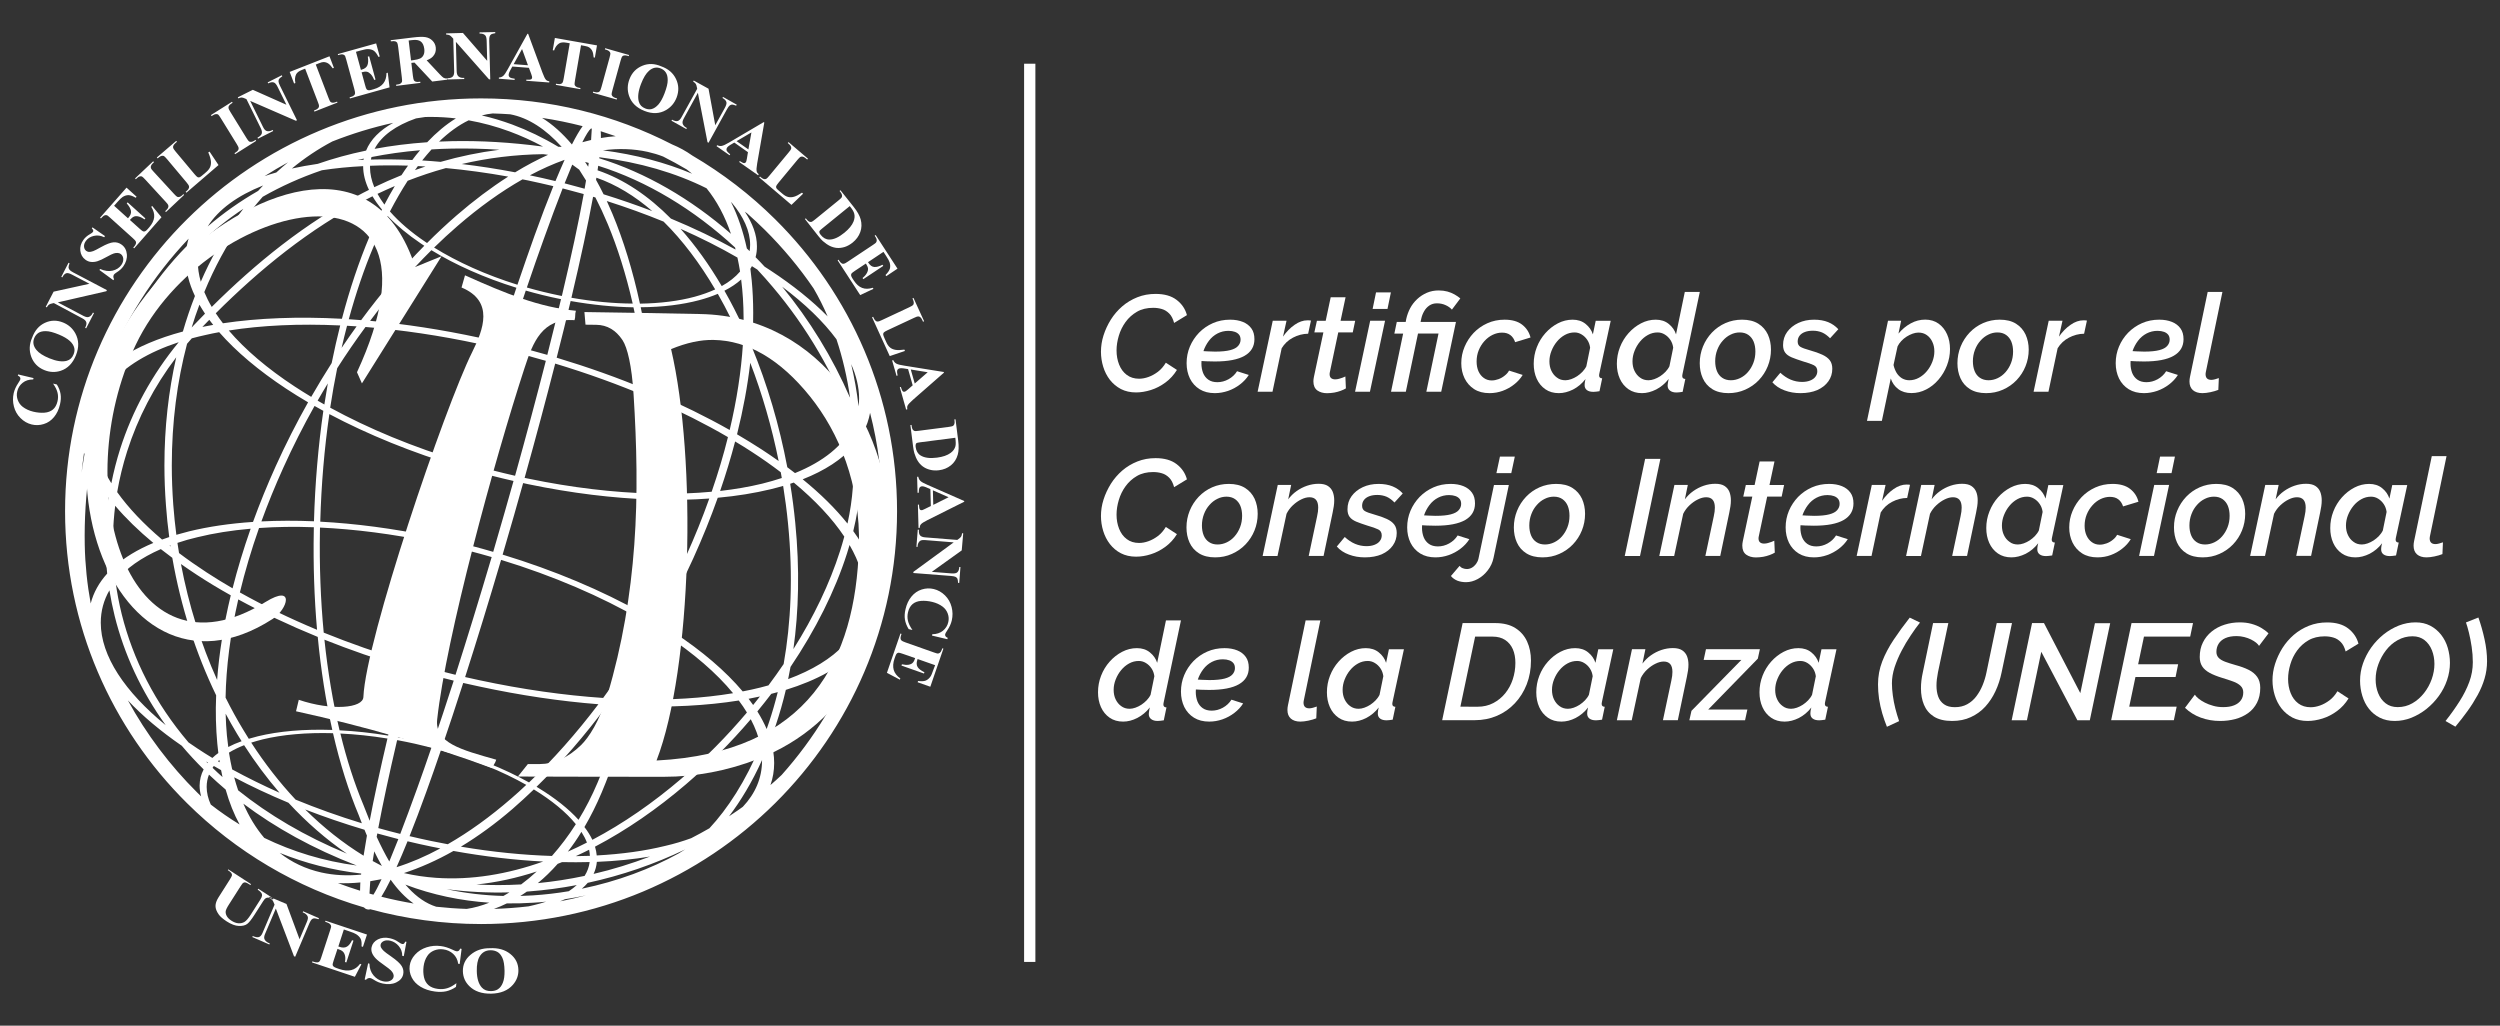
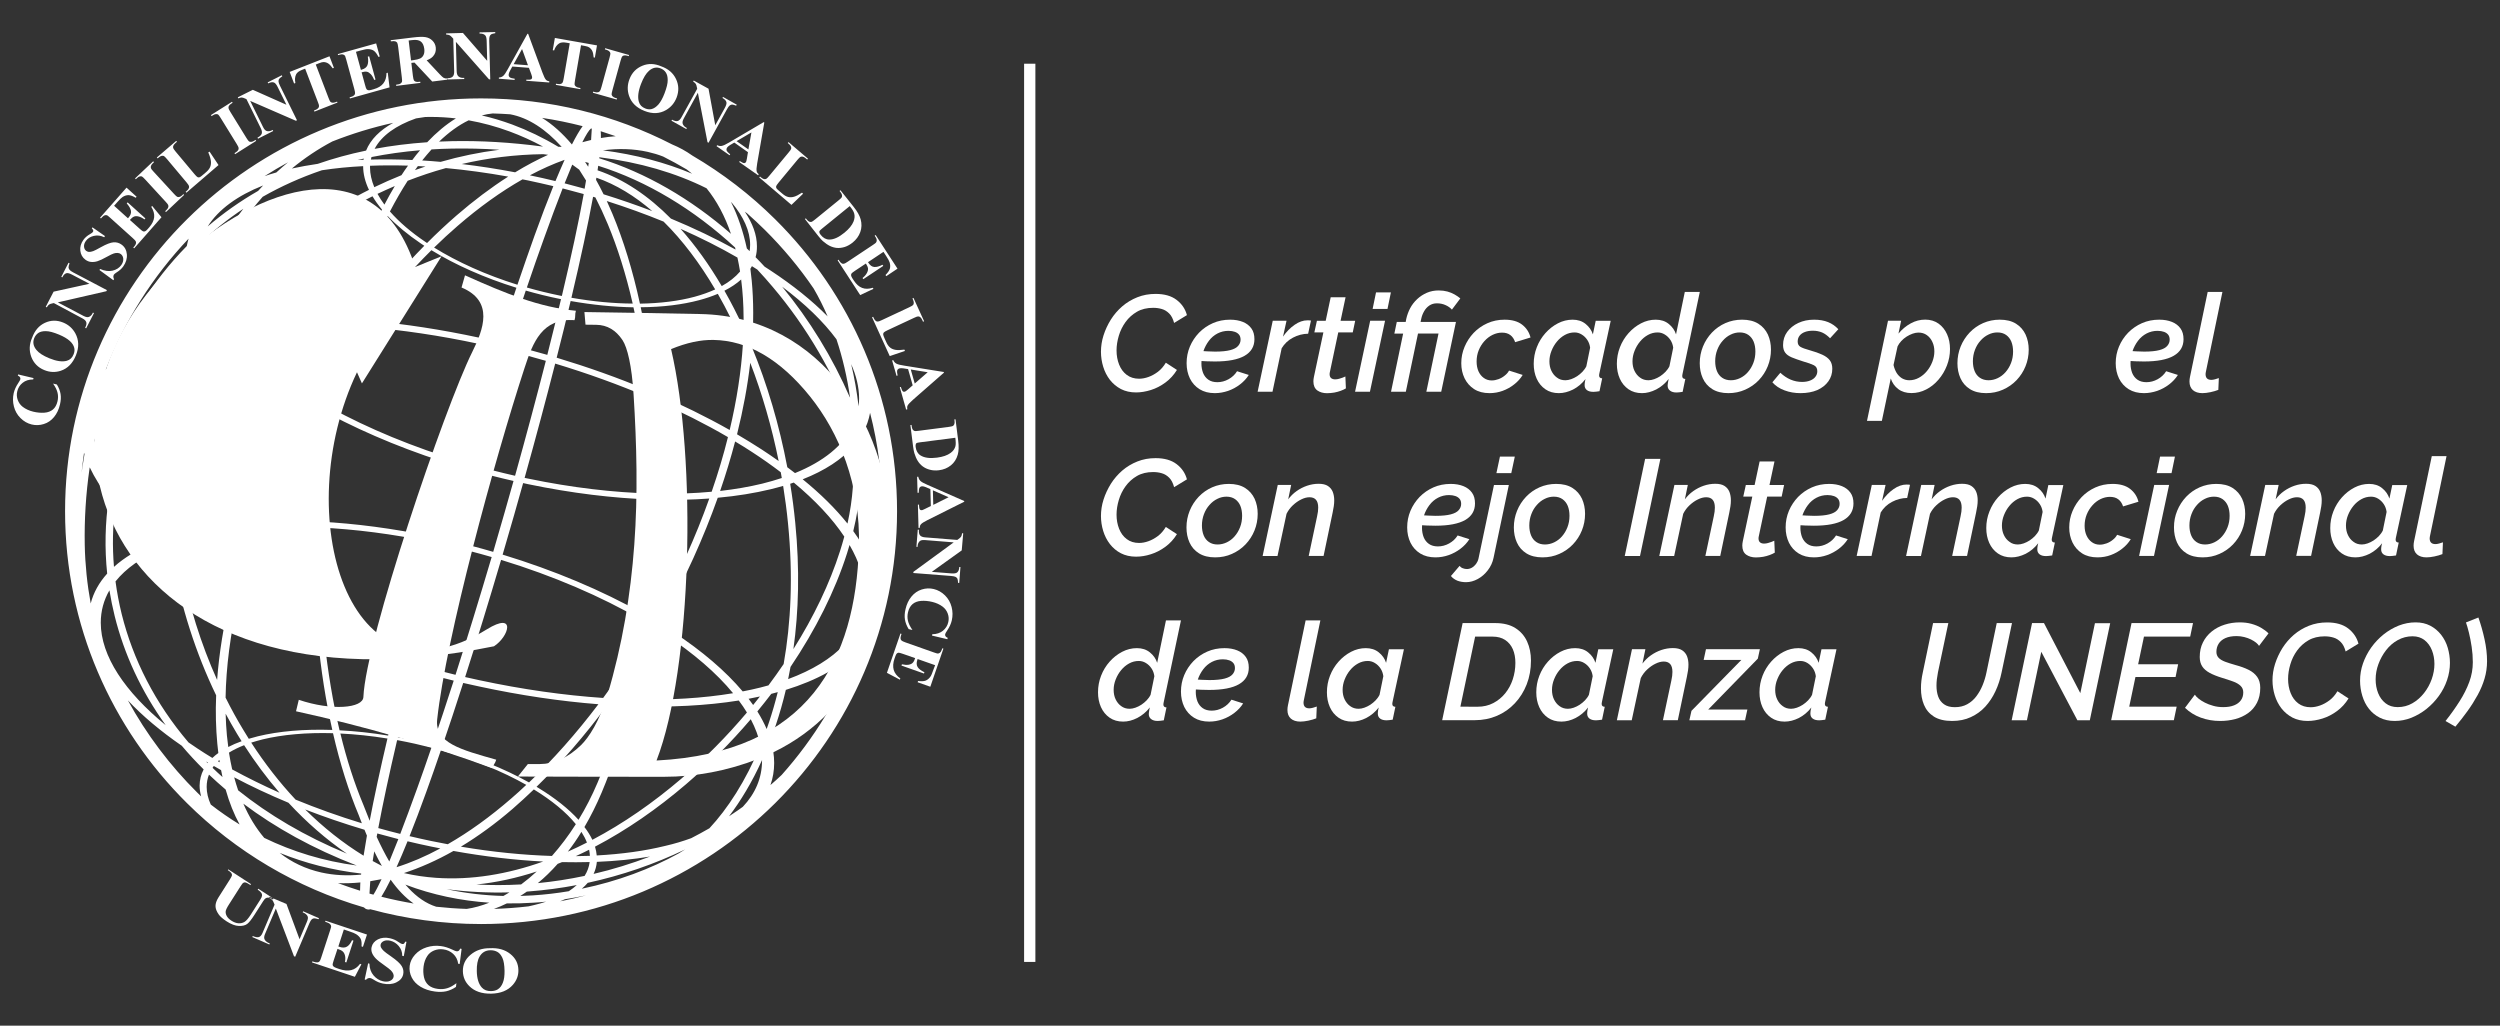
<svg xmlns="http://www.w3.org/2000/svg" version="1.1" id="Capa_1" x="0px" y="0px" viewBox="0 0 390 160" style="enable-background:new 0 0 390 160;" xml:space="preserve">
  <rect x="0" y="0" width="390" height="160" fill="#333333" stroke="none" />
  <style type="text/css">
	.st0{fill-rule:evenodd;clip-rule:evenodd;fill:#FFFFFF;}
	.st1{fill:#FFFFFF;}
</style>
  <g>
    <g>
      <g>
        <g>
          <path class="st0" d="M97.54,109.06c0.39-1.51,0.75-3.05,1.09-4.63c-1.02,1.55-2.06,3.07-3.13,4.54      C96.18,109.01,96.86,109.04,97.54,109.06z M54.14,50.82c-0.3,1.13-0.58,2.28-0.85,3.45c0.77-1.14,1.55-2.26,2.34-3.36      C55.13,50.87,54.63,50.84,54.14,50.82z M102.57,77.01c2.97,0.05,5.8-0.05,8.45-0.3c1-2.89,1.85-5.74,2.54-8.52      c-3.51-2.05-7.37-4-11.51-5.81C102.46,67.05,102.64,71.95,102.57,77.01z M49.55,62.5c0.34,0.2,0.69,0.4,1.05,0.6      c0.17-1.11,0.35-2.21,0.54-3.29C50.6,60.69,50.07,61.59,49.55,62.5z M35.69,51.56c2.56,2.99,6.04,5.95,10.26,8.72      c0.84,0.55,1.7,1.09,2.6,1.63c1.03-1.8,2.1-3.56,3.19-5.27c0.41-2.01,0.85-3.97,1.33-5.87C46.68,50.47,40.81,50.75,35.69,51.56z       M48.96,82.25c-2.99-0.11-5.85-0.07-8.55,0.12c-1.21,3.43-2.2,6.79-2.99,10.05c3.69,2.07,7.73,4.03,12.04,5.83      c-0.43-4.92-0.61-10.09-0.51-15.45L48.96,82.25z M101.49,97.54c-0.18-0.11-0.36-0.22-0.55-0.33c-0.09,0.58-0.18,1.16-0.27,1.73      C100.95,98.48,101.22,98.01,101.49,97.54z M103.78,98.99c-0.43-0.28-0.86-0.56-1.3-0.84c-0.77,1.34-1.56,2.65-2.36,3.94      c-0.45,2.4-0.96,4.74-1.52,7.01c5.78,0.15,11.09-0.18,15.76-0.96C111.78,105,108.18,101.9,103.78,98.99z M40.78,81.34      c2.6-0.13,5.35-0.14,8.2-0.02c0.17-5.95,0.67-11.73,1.46-17.23c-0.46-0.25-0.92-0.51-1.37-0.76c-1.74,3.09-3.37,6.31-4.87,9.63      C42.92,75.79,41.78,78.58,40.78,81.34z M101.1,96.18c0.3,0.17,0.59,0.34,0.88,0.52c1.79-3.17,3.47-6.46,5.01-9.87      c1.38-3.05,2.6-6.08,3.66-9.06c-2.56,0.19-5.27,0.25-8.1,0.18C102.43,84.25,101.92,90.37,101.1,96.18z M66.19,38.34      c-0.18-0.12-0.36-0.24-0.54-0.36c-2.03-1.37-3.78-2.82-5.18-4.29c-0.76,1.52-1.49,3.11-2.19,4.76      c-1.45,3.44-2.75,7.25-3.87,11.35c0.64,0.04,1.28,0.09,1.93,0.14C59.48,45.68,62.79,41.79,66.19,38.34z M89.83,128.57      c-1.51-1.87-3.76-3.71-6.55-5.42c-1.1,1.06-2.2,2.06-3.31,3.03c-2.66,2.3-5.37,4.27-8.07,5.9c4.97,0.84,9.74,1.31,14.2,1.45      C87.42,132.04,88.68,130.38,89.83,128.57z M34.22,118.55c-0.08,0.07-0.15,0.14-0.22,0.21l0.28,0.16      C34.26,118.79,34.24,118.67,34.22,118.55z M83.7,122.74c0.12,0.07,0.23,0.14,0.34,0.21c2.56,1.56,4.67,3.24,6.21,4.94      c1.1-1.8,2.1-3.74,2.97-5.8c1.53-3.62,2.89-7.64,4.05-11.98c-0.82-0.04-1.66-0.08-2.5-0.14      C91.26,114.71,87.53,119.01,83.7,122.74z M57.76,137.47c-0.02,0.21-0.03,0.41-0.04,0.61l-0.08,1.32      c0.2,0.06,0.41,0.12,0.61,0.17c0.35-0.54,0.77-1.35,1.27-2.42C58.93,137.27,58.34,137.38,57.76,137.47z M58.86,130.02      l-0.01,0.04l-0.09,0.49c0.64,1.39,1.29,2.67,1.97,3.84c0.43-1.04,0.91-2.21,1.41-3.49C61.03,130.61,59.94,130.32,58.86,130.02z       M61.95,115.47c-1.23,5.24-2.22,9.88-2.94,13.71c1.13,0.32,2.28,0.62,3.43,0.91c0.81-2.1,1.69-4.48,2.64-7.11      c0.71-1.98,1.46-4.1,2.22-6.34c-1.68-0.43-3.4-0.82-5.17-1.15L61.95,115.47z M64.62,104.56c-0.94,3.69-1.79,7.19-2.56,10.45      l0.08,0.02c1.81,0.33,3.59,0.73,5.32,1.17c1.07-3.12,2.18-6.47,3.32-10.02C68.69,105.68,66.64,105.14,64.62,104.56z       M69.83,85.11c-1.83,6.51-3.5,12.74-4.98,18.52c2.04,0.59,4.11,1.13,6.21,1.64c1.82-5.7,3.72-11.88,5.64-18.37      C74.46,86.25,72.16,85.65,69.83,85.11z M73.24,73.27c-0.69,2.32-1.37,4.69-2.06,7.08c-0.38,1.32-0.75,2.64-1.12,3.94      c2.33,0.54,4.63,1.14,6.88,1.8c0.6-2.03,1.2-4.09,1.79-6.18c0.47-1.64,0.93-3.27,1.38-4.88C77.78,74.5,75.48,73.91,73.24,73.27z       M78.96,54.63c-1.78,5.54-3.62,11.53-5.48,17.83c2.24,0.64,4.54,1.23,6.87,1.76c1.76-6.31,3.37-12.33,4.8-17.93      C83.12,55.7,81.06,55.14,78.96,54.63z M82.02,45.33c-0.9,2.65-1.82,5.45-2.77,8.39c2.07,0.51,4.12,1.06,6.13,1.64      c0.77-3.03,1.48-5.94,2.14-8.69l-0.15-0.03C85.55,46.27,83.76,45.83,82.02,45.33z M87.77,29.39c-0.89,2.28-1.88,4.93-2.94,7.89      c-0.84,2.34-1.73,4.87-2.64,7.57c1.68,0.48,3.42,0.91,5.19,1.27l0.27,0.05c1.47-6.19,2.63-11.59,3.41-15.9      C89.97,29.97,88.88,29.68,87.77,29.39z M92.21,21.84c0.06-0.91,0.09-1.51,0.11-1.77l-0.12-0.03c-0.32,0.25-0.78,0.99-1.36,2.15      C91.3,22.06,91.76,21.94,92.21,21.84z M89.22,22.54c0.61-1.21,1.17-2.17,1.67-2.86c-2.07-0.53-4.18-0.97-6.33-1.29      C86.19,19.4,87.75,20.8,89.22,22.54z M86.65,28.25c0.5-1.21,0.98-2.31,1.43-3.32c-1.78,0.64-3.59,1.44-5.42,2.42      C84.01,27.63,85.34,27.93,86.65,28.25z M80.72,44.42c0.93-2.73,1.82-5.3,2.67-7.67c1.03-2.86,2.01-5.44,2.93-7.71      c-1.29-0.31-2.59-0.6-3.9-0.88c-0.3-0.06-0.61-0.13-0.91-0.18c-3.36,1.91-6.76,4.35-10.12,7.26c-1.23,1.06-2.45,2.19-3.67,3.38      C71.37,40.88,75.81,42.89,80.72,44.42z M77.77,53.36c0.95-2.96,1.89-5.79,2.79-8.47c-4.99-1.55-9.52-3.57-13.26-5.86      c-3.29,3.26-6.51,6.96-9.56,11.02c5.41,0.49,11.12,1.36,17.02,2.63C75.77,52.9,76.77,53.13,77.77,53.36z M72.01,72.03      c1.85-6.26,3.69-12.23,5.46-17.76c-0.9-0.21-1.81-0.42-2.71-0.61c-6.18-1.33-12.13-2.2-17.74-2.65c-1.52,2.06-3,4.21-4.42,6.44      c-0.41,2-0.77,4.06-1.09,6.15C57.48,66.86,64.44,69.76,72.01,72.03z M68.57,83.96c0.38-1.34,0.76-2.68,1.15-4.04      c0.68-2.39,1.37-4.75,2.06-7.07c-7.49-2.24-14.41-5.07-20.4-8.25c-0.78,5.35-1.26,10.99-1.42,16.78      c5.44,0.29,11.28,1.04,17.36,2.31C67.72,83.78,68.15,83.87,68.57,83.96z M63.39,103.2c1.47-5.75,3.13-11.95,4.95-18.42      c-0.34-0.07-0.69-0.15-1.04-0.22c-6.1-1.27-11.95-2.01-17.38-2.26l-0.01,0.42c-0.1,5.56,0.11,10.91,0.59,15.97      C54.58,100.34,58.9,101.86,63.39,103.2z M60.55,114.75c0.78-3.32,1.65-6.87,2.6-10.62c-4.35-1.29-8.55-2.75-12.54-4.34      c0.53,5.04,1.33,9.78,2.36,14.14C55.39,114.05,57.93,114.32,60.55,114.75z M57.67,128.04c0.7-3.66,1.63-7.99,2.77-12.83      c-2.54-0.41-5-0.67-7.34-0.78c0.99,4.08,2.2,7.81,3.58,11.11C57.01,126.4,57.34,127.24,57.67,128.04z M56.17,138.95      c0-0.31,0.01-0.64,0.03-0.99c0.01-0.1,0.01-0.2,0.02-0.3c-1.19,0.12-2.35,0.15-3.49,0.11      C53.86,138.19,55.01,138.59,56.17,138.95z M60.94,137.23c-0.52,1.06-1.01,1.95-1.45,2.66c1.65,0.42,3.33,0.77,5.04,1.06      C63.22,140.03,62.04,138.79,60.94,137.23z M63.58,131.24c-0.6,1.49-1.18,2.84-1.72,4.04c2.24-0.7,4.52-1.68,6.83-2.93      c-0.46-0.09-0.92-0.19-1.39-0.28C66.05,131.81,64.81,131.54,63.58,131.24z M68.78,117.04c-0.78,2.29-1.54,4.45-2.27,6.47      c-0.91,2.53-1.79,4.85-2.62,6.93c1.12,0.27,2.26,0.52,3.4,0.76c0.86,0.18,1.71,0.35,2.56,0.5c3.3-1.89,6.64-4.3,9.93-7.16      c0.78-0.67,1.55-1.37,2.32-2.1C78.4,120.34,73.83,118.47,68.78,117.04z M72.26,106.54c-1.14,3.56-2.26,6.93-3.33,10.06      c5.13,1.44,9.78,3.33,13.6,5.46c3.73-3.54,7.38-7.65,10.82-12.2c-5.87-0.46-12.12-1.37-18.6-2.77      C73.92,106.91,73.09,106.73,72.26,106.54z M78.17,87.34c-1.9,6.45-3.79,12.6-5.61,18.28c0.73,0.17,1.47,0.33,2.21,0.49      c6.76,1.45,13.26,2.36,19.32,2.77c1.79-2.42,3.52-4.96,5.17-7.61c0.28-1.51,0.54-3.04,0.77-4.6      C93.8,93.06,86.34,89.84,78.17,87.34z M81.61,75.36c-0.46,1.65-0.93,3.31-1.41,4.99c-0.6,2.08-1.19,4.14-1.79,6.17      c8.08,2.46,15.49,5.6,21.77,9.13c0.81-5.65,1.29-11.61,1.41-17.73c-5.95-0.2-12.41-0.98-19.16-2.38      C82.16,75.48,81.88,75.42,81.61,75.36z M86.61,56.72c-1.42,5.57-3.02,11.56-4.77,17.83c0.2,0.04,0.39,0.08,0.59,0.12      c6.78,1.41,13.25,2.16,19.18,2.32c0.07-5.23-0.14-10.28-0.6-15.07C96.5,60,91.67,58.25,86.61,56.72z M89.02,46.96      c-0.66,2.79-1.39,5.75-2.18,8.84c4.91,1.48,9.62,3.16,14.05,5.01c-0.48-4.56-1.17-8.87-2.07-12.87      C95.77,47.89,92.47,47.57,89.02,46.96z M92.52,30.7c-0.79,4.29-1.93,9.63-3.38,15.75c3.37,0.59,6.59,0.89,9.56,0.91      c-1.05-4.57-2.36-8.73-3.88-12.38c-0.61-1.46-1.26-2.86-1.94-4.18L92.52,30.7z M93.71,20.47c0.03,0.32,0.04,0.67,0.03,1.06      c0.78-0.13,1.55-0.23,2.31-0.28C95.28,20.98,94.5,20.72,93.71,20.47z M115.89,53.75c-1.19-2.78-2.49-5.43-3.91-7.91      c-0.88,0.37-1.84,0.7-2.88,0.98c-2.62,0.7-5.72,1.09-9.15,1.11c0.88,4.15,1.55,8.62,2,13.31c4.25,1.82,8.24,3.78,11.88,5.84      C114.94,62.41,115.62,57.94,115.89,53.75z M121.47,71.92c-1.07-5.31-2.57-10.48-4.43-15.33c-0.41,3.56-1.1,7.3-2.06,11.16      c1.33,0.78,2.61,1.57,3.85,2.37C119.73,70.71,120.61,71.31,121.47,71.92z M121.96,74.57c-0.05-0.3-0.11-0.6-0.16-0.9      c-1.41-1.08-2.92-2.14-4.52-3.18c-0.84-0.55-1.71-1.09-2.6-1.62c-0.66,2.53-1.44,5.1-2.34,7.72c2.34-0.27,4.54-0.65,6.56-1.14      C119.98,75.18,120.99,74.89,121.96,74.57z M58.14,134.32c0.48,0.27,0.95,0.52,1.44,0.77c-0.41-0.71-0.81-1.47-1.2-2.28      C58.29,133.34,58.21,133.84,58.14,134.32z M47.61,126.28c2.85,2.82,5.9,5.24,9.11,7.21c0.15-0.96,0.32-2.01,0.52-3.13      c-0.13-0.3-0.26-0.6-0.38-0.92C53.67,128.49,50.58,127.43,47.61,126.28z M39.19,115.85c2.1,3.24,4.42,6.22,6.92,8.89      c3.28,1.35,6.74,2.59,10.34,3.69c-0.16-0.41-0.32-0.82-0.48-1.25c-1.58-3.77-2.93-8.07-4.02-12.8      c-4.16-0.12-7.89,0.22-10.96,0.96C40.36,115.5,39.76,115.67,39.19,115.85z M35.19,108.83c0.86,1.73,1.78,3.41,2.76,5.02      c0.28,0.47,0.57,0.94,0.86,1.4c0.46-0.14,0.93-0.27,1.42-0.39c3.24-0.79,7.2-1.14,11.61-0.99c-1.01-4.49-1.78-9.36-2.27-14.51      c-4.43-1.81-8.58-3.77-12.4-5.85C35.93,98.94,35.27,104.1,35.19,108.83z M28.23,87.99c1.21,6.41,3.13,12.49,5.64,18.08      c0.31-4.16,1.02-8.59,2.13-13.2c-1.86-1.04-3.63-2.11-5.31-3.21C29.85,89.11,29.03,88.55,28.23,87.99z M27.68,84.69      c0.08,0.53,0.16,1.06,0.25,1.59c1.35,1.02,2.79,2.03,4.31,3.02c1.29,0.84,2.64,1.67,4.04,2.48c0.77-3.03,1.71-6.14,2.82-9.3      c-2.99,0.26-5.76,0.7-8.28,1.32C29.72,84.05,28.68,84.35,27.68,84.69z M90.35,26.46c-0.36-0.27-0.72-0.53-1.08-0.78      c-0.37,0.88-0.77,1.86-1.19,2.92c1.05,0.27,2.09,0.55,3.12,0.84c0.08-0.44,0.15-0.86,0.22-1.28      C91.07,27.58,90.71,27.01,90.35,26.46z M101.75,32.93c-2.73-2.36-5.64-4.14-8.71-5.21l-0.06,0.34c0.4,0.72,0.8,1.47,1.18,2.25      C96.77,31.12,99.3,32,101.75,32.93z M111.57,45.15c-2.4-4.08-5.1-7.67-8.05-10.58c-2.83-1.16-5.79-2.23-8.86-3.21      c0.3,0.65,0.59,1.31,0.88,2c1.71,4.09,3.16,8.8,4.29,14.01c3.18-0.05,6.06-0.41,8.51-1.07      C109.52,45.98,110.6,45.59,111.57,45.15z M43.1,26.91c0.6-0.55,1.21-1.08,1.83-1.59c-1.25,0.68-2.47,1.4-3.66,2.16      C41.86,27.27,42.47,27.08,43.1,26.91z M26.61,85.25l-0.03-0.18l-0.13,0.05L26.61,85.25z M37.69,115.63      c-0.24-0.39-0.48-0.77-0.72-1.17c-0.61-1.02-1.2-2.06-1.77-3.12c0.03,1.17,0.1,2.31,0.2,3.41c0.06,0.6,0.13,1.2,0.21,1.78      C36.24,116.2,36.93,115.9,37.69,115.63z M43.61,123.67c-1.97-2.29-3.82-4.77-5.53-7.42c-0.87,0.34-1.66,0.73-2.36,1.16      c0.14,0.9,0.31,1.77,0.5,2.62C38.55,121.3,41.02,122.52,43.61,123.67z M76.33,140.82c-4.42-0.3-8.84-1.2-13.09-2.82      c1.29,1.51,2.68,2.61,4.2,3.23c0.2,0.08,0.41,0.15,0.61,0.22c1.57,0.17,3.16,0.29,4.76,0.34      C73.96,141.62,75.14,141.29,76.33,140.82z M85.19,140.66c-0.66,0.07-1.32,0.12-1.98,0.16c-1.37,0.09-2.75,0.13-4.14,0.11      c-0.67,0.33-1.35,0.62-2.02,0.86c1.82-0.06,3.62-0.19,5.4-0.4c0.28-0.06,0.55-0.12,0.82-0.19      C83.95,141.04,84.59,140.86,85.19,140.66z M91.41,139.68c-1.08,0.23-2.18,0.43-3.28,0.6c-0.25,0.11-0.5,0.23-0.76,0.33      C88.74,140.35,90.08,140.04,91.41,139.68z M113.01,45.35c1.06,1.85,2.05,3.8,2.98,5.82c0.04-2.13-0.02-4.18-0.21-6.13      c-0.05-0.49-0.1-0.97-0.16-1.44C114.9,44.25,114.02,44.84,113.01,45.35z M106.17,35.7c2.32,2.6,4.47,5.61,6.42,8.93      c1.17-0.65,2.13-1.41,2.86-2.27c-0.12-0.74-0.25-1.47-0.41-2.18C112.31,38.6,109.33,37.1,106.17,35.7z M91.9,132.56      c-0.69,0.35-1.38,0.68-2.08,1c0.74-0.01,1.48-0.03,2.2-0.05C92.01,133.2,91.97,132.88,91.9,132.56z M120.32,108.24      c-0.7,0.92-1.43,1.84-2.17,2.74c0.57,0.92,1.06,1.84,1.45,2.75c0.12-0.34,0.24-0.69,0.36-1.04c0.5-1.5,0.96-3.07,1.37-4.72      C120.99,108.07,120.66,108.16,120.32,108.24z M132.53,85.02c-0.13,0.44-0.26,0.88-0.4,1.32c-1.87,5.87-4.91,11.91-8.81,17.7      c-0.12,0.64-0.24,1.27-0.37,1.9c7.49-2.77,11.93-7.24,11.93-13.12C134.89,90.28,134.06,87.66,132.53,85.02z M132.78,56.8      c0.51,2.12,0.89,4.32,1.16,6.59c0.05-0.41,0.08-0.83,0.08-1.26C134.01,60.39,133.58,58.6,132.78,56.8z M94.06,23.45      c5.1,0.67,9.74,1.9,13.91,3.65c-0.27-0.23-0.55-0.45-0.83-0.66c-1.2-0.71-2.44-1.39-3.69-2.02c-0.77-0.3-1.57-0.54-2.41-0.73      C98.83,23.2,96.5,23.13,94.06,23.45z M87.1,22.9c0.17,0,0.35,0.01,0.52,0.01c-2.47-2.74-5.17-4.54-8.03-5.08      c-0.9-0.06-1.79-0.11-2.7-0.13h-0.04c-0.57,0.05-1.13,0.16-1.69,0.31c1.59,0.36,3.17,0.84,4.73,1.41      C82.34,20.33,84.75,21.49,87.1,22.9z M64.73,26.54c0.55-0.2,1.1-0.39,1.65-0.57c-0.4-0.02-0.8-0.04-1.19-0.06      C65.03,26.12,64.88,26.33,64.73,26.54z M58.39,29.2c1.39-0.67,2.8-1.29,4.24-1.87c0.33-0.51,0.67-1.01,1.02-1.49      c-2.04-0.06-4.01-0.06-5.92,0.02c0,0.09-0.01,0.18-0.01,0.27C57.73,27.14,57.96,28.17,58.39,29.2z M29.9,51.09      c0.17-0.19,0.35-0.37,0.53-0.56c0.51-0.53,1.03-1.07,1.55-1.6c-0.31-0.47-0.61-0.94-0.87-1.4      C30.67,48.69,30.27,49.88,29.9,51.09z M25.85,113.13c-3.85-5.34-6.49-11.11-7.96-17.03c-0.33-1.33-0.6-2.67-0.82-4.01      c-0.88,1.53-1.35,3.21-1.35,5.05C15.72,102.33,19.49,107.93,25.85,113.13z M31.77,120.03c-1.21-1.2-2.35-2.43-3.41-3.69      c-3.31-2.28-6.14-4.66-8.41-7.08c2.9,5.3,6.55,10.14,10.81,14.37c0.2,0.2,0.41,0.4,0.62,0.6c-0.16-0.57-0.24-1.13-0.24-1.68      C31.15,121.65,31.36,120.81,31.77,120.03z M37.15,123.29c4.75,3.81,10.4,7.16,16.97,9.88c-3.23-2.22-6.29-4.88-9.12-7.94      c-2.98-1.24-5.82-2.57-8.47-3.97C36.72,121.96,36.93,122.63,37.15,123.29z M33.16,119.78c0.5,0.49,1.02,0.97,1.55,1.44      c-0.08-0.36-0.15-0.72-0.22-1.08c-0.38-0.21-0.76-0.43-1.14-0.65C33.29,119.59,33.22,119.69,33.16,119.78z M32.13,118.78      c0.09,0.09,0.18,0.18,0.27,0.27l0.06-0.07L32.13,118.78z M18.02,90.7c0.23,1.71,0.55,3.42,0.97,5.12      c1.76,7.05,5.2,13.88,10.42,20c0.46,0.32,0.92,0.64,1.4,0.95c0.75,0.5,1.53,0.99,2.32,1.47c0.28-0.27,0.59-0.52,0.93-0.77      c-0.06-0.48-0.11-0.97-0.16-1.47c-0.22-2.37-0.29-4.89-0.18-7.53c-3.15-6.52-5.5-13.76-6.84-21.45      c-0.61-0.45-1.21-0.91-1.79-1.36C22.05,86.99,19.63,88.68,18.02,90.7z M17.97,78.9c-0.39,3.15-0.46,6.35-0.19,9.53      c1.61-1.45,3.68-2.7,6.14-3.73C21.62,82.79,19.62,80.85,17.97,78.9z M27.49,55.74c-3.44,4.52-6,9.47-7.65,14.65      c-0.67,2.1-1.19,4.23-1.56,6.38c1.77,2.48,4.13,4.97,7,7.4c0.37-0.13,0.74-0.26,1.12-0.39c-0.22-1.63-0.39-3.28-0.51-4.95      c-0.16-2.11-0.24-4.18-0.24-6.23C25.65,66.69,26.29,61.03,27.49,55.74z M29.92,52.78c-0.25,0.28-0.5,0.57-0.74,0.85      c-1.55,5.88-2.38,12.26-2.38,18.97c0,2.02,0.08,4.07,0.23,6.14c0.12,1.58,0.28,3.14,0.48,4.69c0.65-0.19,1.31-0.37,1.99-0.54      c2.99-0.73,6.34-1.23,9.97-1.47c1.04-2.87,2.23-5.78,3.55-8.71c1.55-3.43,3.24-6.75,5.04-9.95c-1.19-0.7-2.34-1.41-3.43-2.13      c-4.26-2.81-7.8-5.79-10.44-8.81c-0.67,0.12-1.32,0.25-1.96,0.4C31.44,52.39,30.67,52.58,29.92,52.78z M32.65,49.89      c-0.36,0.37-0.72,0.74-1.08,1.11c0.55-0.11,1.11-0.22,1.69-0.32C33.04,50.42,32.84,50.15,32.65,49.89z M58.11,30.62      c-0.32,0.16-0.63,0.31-0.94,0.48c-8.97,4.61-16.75,11.02-23.51,17.77c0.34,0.52,0.72,1.04,1.12,1.56      c5.47-0.82,11.74-1.07,18.56-0.7c1.22-4.64,2.66-8.93,4.29-12.79c0.63-1.48,1.28-2.9,1.96-4.25      C59.01,32,58.52,31.31,58.11,30.62z M61.59,29.02c-0.91,0.39-1.81,0.8-2.7,1.22c0.3,0.56,0.67,1.12,1.08,1.68      C60.5,30.91,61.04,29.94,61.59,29.02z M69.56,26.22c-2.04,0.56-4.02,1.23-5.96,1.98c-0.96,1.48-1.88,3.08-2.77,4.79      c1.44,1.65,3.32,3.26,5.58,4.78l0.21,0.14c1.51-1.52,3.05-2.95,4.59-4.29c2.68-2.32,5.38-4.35,8.07-6.07      C75.94,26.95,72.69,26.51,69.56,26.22z M132.21,81.68c0.42-1.92,0.7-3.8,0.83-5.64c0.15-2.22,0.21-4.39,0.16-6.5      c-1.83,2.12-4.55,3.88-7.98,5.23C128,77.03,130.35,79.35,132.21,81.68z M123.77,101.26c3.17-5.04,5.66-10.23,7.27-15.28      c0.24-0.76,0.47-1.52,0.67-2.27c-1.88-2.83-4.56-5.67-7.88-8.43c-0.19,0.06-0.37,0.13-0.56,0.19c0.33,2.02,0.59,4.05,0.79,6.08      C124.78,88.82,124.59,95.4,123.77,101.26z M119.88,106.92c0.82-1.1,1.61-2.21,2.37-3.33c1.13-6.37,1.5-13.7,0.68-21.94      c-0.19-1.95-0.45-3.91-0.76-5.85c-0.63,0.18-1.28,0.36-1.94,0.52c-2.52,0.61-5.28,1.06-8.26,1.33c-1.1,3.1-2.37,6.25-3.81,9.43      c-1.6,3.52-3.33,6.93-5.18,10.21c0.73,0.44,1.44,0.9,2.12,1.35c4.44,2.93,8.1,6.06,10.76,9.22c0.48-0.09,0.96-0.19,1.42-0.29      C118.18,107.37,119.04,107.16,119.88,106.92z M117.49,109.98c0.36-0.44,0.71-0.88,1.06-1.33c-0.58,0.13-1.17,0.24-1.77,0.36      C117.03,109.33,117.26,109.66,117.49,109.98z M92.41,131.01c4.84-2.55,9.52-5.81,13.88-9.54c3.68-3.15,7.12-6.63,10.23-10.32      c-0.38-0.63-0.8-1.25-1.27-1.87c-5.01,0.8-10.72,1.1-16.92,0.88c-1.26,4.89-2.76,9.41-4.46,13.45c-0.83,1.96-1.73,3.76-2.7,5.41      C91.68,129.67,92.09,130.34,92.41,131.01z M88.58,132.86c1-0.44,2-0.92,2.98-1.42c-0.21-0.55-0.5-1.11-0.86-1.67      C90.03,130.88,89.32,131.91,88.58,132.86z M63.01,136.2c1.65,0.38,3.31,0.62,4.99,0.74c5.52,0.39,11.18-0.56,16.74-2.54      c-4.43-0.23-9.12-0.77-14-1.65C68.15,134.22,65.55,135.37,63.01,136.2z M137.04,88.46c0.03-1.41,0-2.83-0.11-4.28      c-0.35-4.79-1.24-9.46-2.57-13.96c0.02,1.92-0.04,3.89-0.18,5.89c-0.15,2.19-0.51,4.44-1.07,6.74c1.83,2.52,3.07,5.04,3.63,7.5      C136.85,89.73,136.95,89.1,137.04,88.46z M120.19,122.47c0.6-0.51,1.18-1.04,1.75-1.58c5.07-5.68,9.11-12.29,11.82-19.53      c-2.49,2.66-6.32,4.76-11.17,6.26c-0.45,1.91-0.97,3.73-1.55,5.45c-0.27,0.8-0.54,1.57-0.83,2.33c0.37,1.22,0.56,2.43,0.56,3.63      C120.77,120.24,120.57,121.38,120.19,122.47z M113.73,127.34c0.45-0.3,0.9-0.6,1.35-0.91c0.27-0.19,0.54-0.37,0.8-0.57      c1.94-2.05,3-4.48,3-7.23v-0.06C117.32,122.02,115.55,124.94,113.73,127.34z M107.82,130.76c0.96-0.49,1.91-1.01,2.85-1.55      c2.8-3,5.66-7.33,7.96-12.94c-0.28-1.34-0.79-2.7-1.51-4.07c-3.09,3.62-6.48,7.04-10.1,10.14c-4.45,3.81-9.24,7.14-14.2,9.74      c0.14,0.46,0.23,0.92,0.27,1.37c3.92-0.21,7.5-0.71,10.68-1.49C105.21,131.63,106.56,131.22,107.82,130.76z M92.6,136.33      c3-0.7,5.94-1.61,8.81-2.71c-2.58,0.43-5.35,0.71-8.3,0.83C93.05,135.11,92.88,135.74,92.6,136.33z M83.9,137.77      c2.45-0.24,4.89-0.62,7.3-1.13c0.42-0.67,0.69-1.39,0.79-2.16c-1.4,0.04-2.84,0.04-4.31,0.01c-0.22,0.09-0.45,0.19-0.68,0.27      C85.99,135.9,84.96,136.9,83.9,137.77z M74.32,137.98c2.32,0.13,4.65,0.12,6.98-0.01c0.82-0.61,1.63-1.28,2.43-2.02      C80.6,136.97,77.45,137.67,74.32,137.98z M41.22,130.71c4.43,2.15,9.27,3.64,14.43,4.31c-6.81-2.62-12.7-5.9-17.69-9.65      C38.84,127.4,39.93,129.19,41.22,130.71z M32.88,125.51c1.44,1.12,2.94,2.16,4.5,3.11c-0.89-1.62-1.61-3.44-2.18-5.45      c-0.9-0.76-1.76-1.54-2.6-2.33c-0.24,0.6-0.36,1.24-0.36,1.92C32.24,123.66,32.46,124.59,32.88,125.51z M14,72.91l-0.03,0.17      c-0.58,3.98-0.82,7.98-0.75,11.89c0.06,3.12,0.38,6.19,0.93,9.17c0.44-1.71,1.31-3.26,2.57-4.66c-0.41-3.94-0.32-7.9,0.25-11.79      C15.75,76.09,14.75,74.49,14,72.91z M17.24,59.87c-1.03,2.88-1.85,5.83-2.48,8.8c0.31,2.2,1.2,4.46,2.61,6.72      c0.36-1.81,0.82-3.6,1.38-5.37c1.89-5.93,4.96-11.58,9.13-16.64C23.15,54.94,19.5,57.13,17.24,59.87z M28.97,40.23      c-4.3,4.63-7.65,9.95-10.13,15.63c2.57-1.72,5.84-3.11,9.69-4.14c0.55-1.9,1.18-3.75,1.88-5.54c-0.94-1.98-1.43-3.95-1.43-5.87      L28.97,40.23L28.97,40.23z M37.96,32.57c-2.44,1.62-4.68,3.42-6.73,5.37c-0.25,0.88-0.38,1.8-0.38,2.76      c0,1.07,0.16,2.15,0.47,3.25c1.51-3.47,3.3-6.69,5.34-9.6C37.08,33.74,37.51,33.15,37.96,32.57z M50.21,26.56      c-3.32,1.13-6.39,2.52-9.23,4.14c-1.2,1.35-2.33,2.79-3.4,4.32c-2.21,3.16-4.13,6.7-5.71,10.54c0.32,0.77,0.7,1.54,1.16,2.32      c6.79-6.75,14.61-13.16,23.62-17.8c0.3-0.16,0.61-0.31,0.91-0.46c-0.6-1.25-0.91-2.49-0.91-3.7      C54.39,26.03,52.24,26.25,50.21,26.56z M56.75,24.74c-0.33,0.07-0.65,0.14-0.97,0.22c0.31-0.01,0.63-0.03,0.94-0.04      C56.73,24.86,56.74,24.8,56.75,24.74z M65.53,23.44c-2.64,0.22-5.17,0.58-7.58,1.06c-0.04,0.13-0.07,0.26-0.09,0.39      c2.08-0.05,4.23-0.03,6.46,0.07C64.71,24.42,65.12,23.92,65.53,23.44z M77.92,23.36c-2.55-0.17-5.01-0.22-7.39-0.18      c-1.09,0.02-2.16,0.06-3.21,0.13c-0.49,0.54-0.98,1.12-1.46,1.72c0.95,0.06,1.91,0.13,2.88,0.22      C71.69,24.4,74.75,23.76,77.92,23.36z M85.5,24.15c-0.25-0.03-0.5-0.07-0.75-0.1c-4.45,0.06-8.68,0.6-12.72,1.54      c2.71,0.32,5.49,0.75,8.33,1.29C82.08,25.83,83.8,24.92,85.5,24.15z M91.84,25.42c-0.19-0.05-0.38-0.1-0.57-0.16      c0.16,0.24,0.33,0.49,0.49,0.75C91.79,25.81,91.82,25.61,91.84,25.42z M114.67,38.61c-6.42-5.94-13.76-10.37-21.35-12.75      c-0.03,0.23-0.07,0.47-0.1,0.71c4.11,1.39,7.95,4,11.44,7.53c3.59,1.49,6.97,3.11,10.09,4.83      C114.72,38.81,114.7,38.71,114.67,38.61z M120.57,44.79c-0.79-0.94-1.6-1.85-2.43-2.74c-0.27-0.18-0.55-0.35-0.84-0.53      c-0.08,0.14-0.16,0.28-0.24,0.41c0.08,0.61,0.15,1.22,0.21,1.85c0.3,3.2,0.31,6.66,0.01,10.33c2.42,5.85,4.3,12.23,5.54,18.78      c0.41,0.3,0.81,0.61,1.2,0.91c4.42-1.79,7.56-4.3,9.04-7.42l-0.01-0.1C130.15,58.32,125.83,51.01,120.57,44.79z M68.5,22.09      c0.66-0.03,1.34-0.05,2.01-0.07c4.45-0.09,9.19,0.18,14.21,0.85c-1.72-0.92-3.46-1.71-5.22-2.36c-2.11-0.78-4.25-1.36-6.39-1.74      C71.53,19.53,69.99,20.66,68.5,22.09z M58.44,23.22c2.61-0.49,5.34-0.83,8.2-1.03c1.44-1.52,2.94-2.78,4.48-3.72      c-1.3-0.15-2.6-0.23-3.89-0.23c-0.29,0-0.59,0-0.88,0.01c-0.49,0.07-0.97,0.14-1.45,0.22C61.78,19.56,59.52,21.16,58.44,23.22z       M49.57,25.56c2.39-0.83,4.9-1.52,7.54-2.07c0.7-1.74,2.17-3.2,4.24-4.33c-3.27,0.72-6.45,1.7-9.51,2.91      c-2.22,1.17-4.32,2.58-6.31,4.22C46.83,26.01,48.17,25.76,49.57,25.56z M32.4,35.33c2.39-2.05,5.01-3.91,7.87-5.55      c0.26-0.29,0.52-0.57,0.78-0.85C37.06,30.51,34.08,32.67,32.4,35.33z M17.02,57.23c2.77-6.92,6.76-13.39,12.12-18.85      c0.07-0.39,0.17-0.77,0.28-1.15c-5.56,5.86-9.98,12.79-12.92,20.45C16.67,57.53,16.84,57.38,17.02,57.23z M12.73,73.74      c0.04-0.28,0.08-0.55,0.12-0.83c0.1-0.69,0.21-1.37,0.33-2.06c-0.02-0.07-0.04-0.14-0.07-0.21      C12.96,71.66,12.83,72.7,12.73,73.74z M56.35,136.27c-4.48-0.51-8.74-1.61-12.72-3.22c1.87,1.47,4.04,2.51,6.51,3.06      c1.97,0.44,4.04,0.54,6.19,0.33L56.35,136.27z M79.48,139.21c-3.28,0.09-6.57-0.07-9.82-0.5c2.93,0.64,5.91,0.98,8.87,1.06      C78.85,139.59,79.17,139.4,79.48,139.21z M89.98,138.07c-2.46,0.47-4.95,0.8-7.44,0.99l-0.35,0.03      c-0.34,0.24-0.68,0.47-1.03,0.68c0.66-0.02,1.32-0.05,1.97-0.09c1.89-0.12,3.76-0.34,5.6-0.65      C89.2,138.72,89.62,138.4,89.98,138.07z M106.89,132.51c-4.81,2.31-9.93,4.07-15.2,5.21c-0.27,0.32-0.58,0.63-0.93,0.92      c5.57-1.15,10.76-3.1,15.1-5.5C106.2,132.95,106.54,132.74,106.89,132.51z M134.67,67.43c1.38,4.08,2.4,8.33,2.99,12.68v-0.37      c0-5.3-0.67-10.44-1.93-15.34C135.54,65.47,135.18,66.48,134.67,67.43z M122.02,44.73c4.24,5.16,7.86,11.02,10.6,17.36      c-0.46-3.22-1.17-6.28-2.13-9.16C128.44,50.15,125.56,47.38,122.02,44.73z M117.87,40.12c0.48,0.48,0.95,0.98,1.41,1.48      c0.32,0.2,0.63,0.41,0.94,0.61c3.48,2.29,6.48,4.7,8.89,7.15c-0.65-1.51-1.37-2.96-2.18-4.35c-2.24-3.29-4.8-6.35-7.62-9.15      c-0.89-0.88-1.81-1.74-2.75-2.57c-0.12-0.09-0.24-0.18-0.37-0.27c1.22,1.81,1.89,3.63,1.89,5.39      C118.09,39,118.02,39.57,117.87,40.12z M116.51,38.76c0.14,0.14,0.29,0.28,0.43,0.42c0.05-0.32,0.08-0.65,0.08-0.99      c0-2.15-1.03-4.39-2.87-6.58l-0.1-0.07C115.11,33.67,115.93,36.1,116.51,38.76z M93.48,24.69c7.26,2.25,14.3,6.33,20.55,11.79      c-0.94-2.75-2.21-5.14-3.81-7.11c-4.84-2.41-10.43-4.05-16.72-4.84L93.48,24.69z M75.05,15.35c10.74,0,20.87,2.59,29.8,7.18      c1.12,0.46,2.17,1.04,3.14,1.73c4.73,2.77,9.08,6.12,12.94,9.95c11.75,11.65,19.01,27.75,19.01,45.54      c0,17.78-7.27,33.88-19.01,45.54c-11.75,11.65-27.97,18.86-45.88,18.86c-5.99,0-11.78-0.81-17.29-2.31      c-0.09,0.03-0.17,0.05-0.25,0.05c-0.07,0-0.14-0.01-0.22-0.03l0,0c-0.2-0.04-0.38-0.15-0.53-0.31      c-10.56-3.07-20.01-8.74-27.59-16.26c-11.75-11.65-19.02-27.75-19.02-45.54c0-17.78,7.27-33.88,19.02-45.54      C40.91,22.56,57.13,15.35,75.05,15.35z" />
        </g>
        <g>
-           <path class="st0" d="M68.89,39.97L56.46,59.81l-0.77-1.74c16.46-35.66-23.35-27.69-34.52-4.27      c-10.6,22.23-1.38,53.45,20.25,40.11c4.62-2.85,3.48,1.12,1.12,2.64C16.9,113.1,0.2,66.74,27.37,40.95      c12.94-12.29,31.3-18.26,37.4,0.7L68.89,39.97z" />
+           <path class="st0" d="M68.89,39.97L56.46,59.81l-0.77-1.74c-10.6,22.23-1.38,53.45,20.25,40.11c4.62-2.85,3.48,1.12,1.12,2.64C16.9,113.1,0.2,66.74,27.37,40.95      c12.94-12.29,31.3-18.26,37.4,0.7L68.89,39.97z" />
        </g>
        <g>
          <path class="st0" d="M77.41,118.51c-0.15,0.6-0.45,0.74-0.6,1.34c-9.95-3.67-20.17-6.6-30.63-8.89c0.14-0.6,0.29-1.19,0.43-1.79      c5.18,1.75,10.01,1.31,10.08-0.44c0.36-8.9,12.63-45.07,16.98-53.82c1.74-3.51,3.44-7.92-1.67-10.06      c0.18-0.59,0.37-1.31,0.54-1.9c6.47,2.91,11.63,4.98,17.3,5.53c-0.18,0.58-0.03,0.88-0.21,1.46c-5.04-0.34-6.49,3.43-7.8,7.46      c-4.72,14.44-12.24,42.04-13.63,54.83C67.8,115.89,71.91,116.96,77.41,118.51z" />
        </g>
        <g>
          <path class="st0" d="M102.42,118.64c23.77-1.23,31.04-15.73,31.57-33.3c0.15-4.95-0.66-9.42-2.02-13.31      c-1.37-3.93-3.32-7.33-5.62-10.2c-4.67-5.79-9.69-8.71-15.04-8.8c-2-0.04-4.2,0.43-6.62,1.43      C108.71,71.69,107.99,104.16,102.42,118.64z M80.79,121.14c0.5-0.64,1.02-1.29,1.56-1.95c0.63,0,1.26,0,1.9,0      c2.14,0,4.36-0.98,6.38-2.94c1.19-1.15,2.9-3.71,4.14-7.87c2.31-7.72,3.61-15.59,4.18-23.42c0.57-7.78,0.38-15.6-0.11-23.41      c-0.28-4.52-0.97-7.34-1.72-8.48c-1.04-1.57-2.4-2.38-4.1-2.4c-0.56-0.01-1.12-0.01-1.68-0.02c-0.06-0.64-0.12-1.31-0.17-1.97      c3.01,0.04,6.03,0.09,9.03,0.14c3.01,0.05,6.03,0.11,9.05,0.17c19.06,0.37,30.12,18.04,29.75,36.21      c-0.3,14.68-6.87,27.76-20.68,33.17c-4.86,1.9-9.8,2.81-14.75,2.81c-3.79,0-7.59-0.01-11.38-0.01      C88.38,121.15,84.58,121.15,80.79,121.14z" />
        </g>
        <g>
          <path class="st0" d="M145.88,103.77l-2.73-0.96l-0.05,0.14c-0.15,0.45-0.13,0.83,0.06,1.12c0.2,0.3,0.54,0.56,1.05,0.8      l-0.07,0.2l-3.51-1.24l0.07-0.2c0.4,0.09,0.74,0.11,1.03,0.07c0.29-0.05,0.51-0.15,0.65-0.3c0.15-0.15,0.28-0.39,0.39-0.73      l-1.89-0.66c-0.37-0.13-0.6-0.19-0.69-0.19s-0.18,0.04-0.27,0.11c-0.08,0.07-0.16,0.21-0.23,0.41l-0.15,0.42      c-0.23,0.66-0.26,1.25-0.12,1.75c0.15,0.5,0.49,0.94,1.03,1.33l-0.07,0.19l-2.02-1.07l2.11-6.13l0.17,0.06l-0.08,0.23      c-0.07,0.21-0.09,0.39-0.07,0.53c0.02,0.11,0.07,0.2,0.17,0.29c0.07,0.06,0.27,0.16,0.61,0.28l4.42,1.56      c0.31,0.11,0.5,0.16,0.57,0.17c0.13,0.01,0.24-0.03,0.33-0.1c0.14-0.1,0.25-0.26,0.33-0.49l0.08-0.23l0.17,0.06l-2.04,5.94      l-1.98-0.7l0.07-0.2c0.52,0.07,0.92,0.05,1.19-0.06s0.52-0.31,0.73-0.61c0.13-0.17,0.28-0.53,0.46-1.06L145.88,103.77z       M147.79,99.72l-2.4-0.57l0.05-0.21c0.67-0.01,1.22-0.19,1.65-0.54s0.72-0.8,0.84-1.34c0.11-0.46,0.08-0.9-0.08-1.34      c-0.16-0.44-0.42-0.79-0.78-1.07c-0.46-0.35-1.01-0.6-1.63-0.75c-0.62-0.15-1.2-0.2-1.75-0.16c-0.54,0.04-0.99,0.21-1.33,0.5      s-0.58,0.71-0.71,1.27c-0.11,0.46-0.11,0.9-0.01,1.33s0.33,0.91,0.7,1.44l-0.59-0.14c-0.31-0.51-0.5-1-0.58-1.49      s-0.05-1.03,0.09-1.62c0.18-0.78,0.49-1.44,0.93-1.97c0.44-0.53,0.97-0.9,1.6-1.1s1.26-0.22,1.88-0.07      c0.66,0.16,1.24,0.49,1.75,0.99c0.51,0.51,0.85,1.11,1.03,1.81s0.19,1.39,0.03,2.09c-0.12,0.52-0.35,1.03-0.7,1.55      c-0.2,0.3-0.31,0.5-0.33,0.59c-0.03,0.12-0.01,0.23,0.05,0.33s0.17,0.19,0.34,0.25L147.79,99.72z M150.03,85.86l-4.67,3.35      l3.04,0.24c0.43,0.03,0.72-0.01,0.89-0.13c0.22-0.16,0.34-0.45,0.36-0.87l0.18,0.01l-0.19,2.48l-0.18-0.01      c-0.02-0.32-0.05-0.54-0.1-0.65s-0.15-0.2-0.28-0.28c-0.13-0.07-0.37-0.12-0.71-0.15l-5.89-0.46l0.01-0.18l6.29-4.6l-4.51-0.36      c-0.41-0.03-0.7,0.04-0.85,0.23c-0.16,0.19-0.25,0.41-0.27,0.66l-0.01,0.18l-0.18-0.02l0.21-2.67l0.18,0.01      c-0.03,0.42,0.03,0.71,0.18,0.88c0.14,0.17,0.41,0.28,0.79,0.31l5.01,0.4l0.2-0.14c0.2-0.14,0.34-0.27,0.41-0.39      c0.07-0.11,0.12-0.29,0.14-0.51l0.18,0.01L150.03,85.86z M145.59,78.76l2.39-1.19l-2.45-1.08L145.59,78.76z M145.21,78.94      l-0.07-2.63l-0.7-0.31c-0.24-0.1-0.43-0.14-0.58-0.14c-0.2,0.01-0.35,0.1-0.44,0.27c-0.05,0.1-0.09,0.35-0.1,0.74l-0.18,0.01      l-0.07-2.5l0.18-0.01c0.05,0.27,0.16,0.49,0.34,0.66c0.18,0.17,0.54,0.37,1.1,0.61l5.73,2.52v0.11l-5.74,2.87      c-0.55,0.27-0.9,0.5-1.03,0.67c-0.11,0.13-0.17,0.31-0.18,0.54l-0.18,0.01l-0.1-3.63l0.18-0.01v0.15      c0.01,0.29,0.05,0.5,0.13,0.61c0.06,0.08,0.14,0.12,0.25,0.11c0.07,0,0.13-0.01,0.2-0.04c0.03-0.01,0.16-0.07,0.39-0.18      L145.21,78.94L145.21,78.94z M149.03,68.29l-5.5,0.71c-0.29,0.04-0.47,0.08-0.53,0.11c-0.06,0.04-0.11,0.09-0.13,0.17      c-0.04,0.1-0.05,0.25-0.03,0.44c0.08,0.61,0.33,1.06,0.77,1.33c0.59,0.37,1.45,0.49,2.57,0.34c0.91-0.12,1.61-0.36,2.11-0.73      c0.4-0.29,0.64-0.64,0.75-1.03C149.12,69.35,149.11,68.9,149.03,68.29z M142.02,66.31l0.18-0.02l0.03,0.24      c0.03,0.22,0.08,0.38,0.16,0.49s0.18,0.18,0.3,0.22c0.08,0.02,0.3,0.01,0.66-0.04l4.64-0.6c0.36-0.05,0.59-0.1,0.67-0.15      s0.15-0.14,0.21-0.27c0.05-0.13,0.07-0.3,0.04-0.51l-0.03-0.24l0.18-0.02l0.42,3.33c0.11,0.89,0.09,1.62-0.07,2.19      c-0.2,0.7-0.56,1.26-1.08,1.67c-0.52,0.42-1.14,0.67-1.86,0.76c-0.49,0.06-0.96,0.04-1.4-0.08c-0.44-0.11-0.81-0.29-1.12-0.52      c-0.31-0.23-0.56-0.51-0.77-0.84c-0.21-0.33-0.39-0.74-0.54-1.23c-0.07-0.22-0.13-0.57-0.2-1.05L142.02,66.31z M142.7,59.83      l2.02-1.76l-2.64-0.43L142.7,59.83z M142.38,60.11l-0.72-2.53l-0.75-0.12c-0.25-0.03-0.45-0.03-0.6,0.01      c-0.19,0.06-0.31,0.18-0.36,0.37c-0.03,0.11,0,0.36,0.08,0.74l-0.17,0.05l-0.69-2.4l0.18-0.05c0.11,0.25,0.27,0.43,0.49,0.55      s0.62,0.22,1.22,0.31l6.17,0.99l0.03,0.1l-4.84,4.24c-0.46,0.41-0.74,0.71-0.84,0.91c-0.07,0.15-0.08,0.34-0.04,0.57l-0.18,0.05      l-0.99-3.49l0.17-0.05l0.04,0.14c0.08,0.28,0.17,0.47,0.28,0.56c0.08,0.06,0.16,0.08,0.26,0.05c0.06-0.02,0.12-0.04,0.18-0.08      c0.03-0.02,0.14-0.11,0.34-0.27L142.38,60.11z M141.17,54.75l-2.37,0.8l-2.76-6.05l0.17-0.08l0.1,0.22      c0.09,0.2,0.2,0.34,0.32,0.43c0.09,0.07,0.19,0.1,0.32,0.09c0.09,0,0.3-0.07,0.63-0.23l4.25-1.99c0.33-0.16,0.53-0.27,0.6-0.35      c0.07-0.08,0.11-0.18,0.12-0.32s-0.03-0.31-0.11-0.5l-0.1-0.22l0.16-0.08l1.66,3.64l-0.17,0.08l-0.13-0.3      c-0.09-0.2-0.2-0.34-0.32-0.43c-0.09-0.07-0.19-0.1-0.33-0.1c-0.09,0-0.3,0.07-0.63,0.23l-4.11,1.92      c-0.33,0.16-0.53,0.27-0.6,0.36c-0.07,0.08-0.1,0.19-0.09,0.33c0.01,0.1,0.09,0.31,0.23,0.63l0.26,0.57      c0.16,0.36,0.36,0.63,0.59,0.82s0.51,0.3,0.86,0.36c0.34,0.05,0.8,0.04,1.37-0.04L141.17,54.75z M137.82,39.29l-2.41,1.61      l0.08,0.12c0.26,0.4,0.56,0.61,0.92,0.63c0.35,0.02,0.77-0.09,1.26-0.35l0.12,0.18l-3.11,2.07l-0.12-0.18      c0.32-0.26,0.54-0.52,0.68-0.79c0.14-0.26,0.19-0.5,0.17-0.71c-0.03-0.21-0.14-0.46-0.33-0.76l-1.67,1.11      c-0.33,0.22-0.51,0.36-0.57,0.44c-0.05,0.08-0.08,0.17-0.07,0.28s0.07,0.26,0.18,0.44l0.24,0.37c0.38,0.59,0.81,0.97,1.3,1.16      s1.04,0.18,1.66-0.02l0.11,0.17l-2.07,0.97l-3.52-5.42l0.15-0.1l0.13,0.21c0.12,0.18,0.25,0.31,0.38,0.38      c0.09,0.05,0.2,0.07,0.33,0.04c0.09-0.01,0.29-0.12,0.59-0.32l3.91-2.6c0.27-0.18,0.43-0.3,0.48-0.36      c0.08-0.1,0.13-0.21,0.13-0.33c0.01-0.17-0.05-0.36-0.19-0.56l-0.13-0.21l0.15-0.1l3.41,5.25l-1.75,1.17l-0.12-0.18      c0.37-0.37,0.6-0.71,0.68-0.99c0.08-0.28,0.07-0.6-0.03-0.96c-0.06-0.21-0.24-0.55-0.55-1.02L137.82,39.29z M132.56,32.15      l-4.32,3.51c-0.23,0.19-0.36,0.31-0.39,0.38c-0.04,0.06-0.04,0.14-0.03,0.21c0.02,0.11,0.09,0.24,0.21,0.39      c0.38,0.48,0.83,0.73,1.34,0.73c0.69,0.01,1.48-0.35,2.36-1.07c0.71-0.58,1.19-1.16,1.42-1.74c0.18-0.46,0.22-0.88,0.1-1.27      C133.18,33.01,132.95,32.63,132.56,32.15z M125.57,34.17l0.14-0.11l0.15,0.19c0.13,0.17,0.26,0.28,0.38,0.33      c0.12,0.05,0.25,0.06,0.37,0.03c0.08-0.02,0.26-0.15,0.55-0.38l3.65-2.97c0.29-0.23,0.45-0.39,0.5-0.48s0.06-0.21,0.04-0.34      c-0.02-0.14-0.1-0.29-0.23-0.46l-0.15-0.19l0.14-0.11l2.08,2.62c0.56,0.7,0.91,1.34,1.07,1.91c0.19,0.7,0.17,1.37-0.06,2      s-0.63,1.18-1.2,1.64c-0.39,0.31-0.8,0.54-1.23,0.68c-0.43,0.13-0.84,0.18-1.22,0.15c-0.38-0.04-0.74-0.14-1.09-0.31      c-0.35-0.17-0.71-0.43-1.1-0.76c-0.17-0.15-0.41-0.41-0.71-0.79L125.57,34.17z M125.28,30.22l-1.81,1.74l-5.03-4.28l0.12-0.14      l0.19,0.16c0.17,0.14,0.32,0.22,0.47,0.25c0.1,0.02,0.22,0,0.33-0.06c0.08-0.04,0.24-0.2,0.47-0.48l3.01-3.63      c0.24-0.28,0.37-0.47,0.39-0.57c0.03-0.1,0.02-0.21-0.03-0.34c-0.05-0.13-0.15-0.27-0.31-0.4l-0.19-0.16l0.12-0.14l3.03,2.58      l-0.12,0.14l-0.25-0.21c-0.16-0.14-0.32-0.22-0.47-0.25c-0.11-0.02-0.22-0.01-0.34,0.05c-0.08,0.04-0.24,0.2-0.47,0.47      l-2.91,3.51c-0.23,0.28-0.36,0.48-0.4,0.58c-0.03,0.11-0.01,0.22,0.05,0.34c0.05,0.08,0.21,0.24,0.48,0.46l0.47,0.4      c0.3,0.26,0.59,0.42,0.88,0.49c0.28,0.07,0.59,0.05,0.92-0.04c0.33-0.1,0.74-0.31,1.23-0.63L125.28,30.22z M116.75,23.31      l0.47-2.65l-2.31,1.36L116.75,23.31z M116.68,23.74l-2.13-1.5l-0.66,0.39c-0.22,0.13-0.37,0.27-0.46,0.39      c-0.11,0.17-0.13,0.34-0.05,0.52c0.05,0.1,0.22,0.28,0.53,0.53l-0.1,0.15l-2.03-1.42l0.1-0.15c0.24,0.12,0.48,0.16,0.72,0.11      s0.62-0.22,1.14-0.53l5.4-3.18l0.09,0.06l-1.11,6.38c-0.11,0.61-0.13,1.03-0.08,1.24c0.04,0.16,0.15,0.31,0.32,0.46l-0.1,0.15      l-2.95-2.07l0.1-0.15l0.12,0.08c0.24,0.16,0.43,0.25,0.57,0.25c0.1,0,0.18-0.05,0.24-0.13c0.04-0.05,0.07-0.11,0.09-0.18      c0.01-0.03,0.04-0.17,0.09-0.43L116.68,23.74z M110.53,13.84l1.05,5.7l1.49-2.7c0.21-0.38,0.29-0.67,0.26-0.86      c-0.05-0.27-0.26-0.5-0.63-0.7l0.09-0.16l2.14,1.21l-0.09,0.16c-0.29-0.12-0.5-0.18-0.63-0.18c-0.12,0-0.24,0.05-0.37,0.14      c-0.12,0.09-0.26,0.29-0.43,0.59l-2.88,5.23l-0.16-0.09l-1.5-7.71l-2.2,4.01c-0.2,0.36-0.25,0.66-0.15,0.88      c0.1,0.23,0.26,0.4,0.48,0.52l0.15,0.09l-0.09,0.16l-2.31-1.3l0.09-0.16c0.36,0.2,0.65,0.27,0.87,0.21      c0.22-0.06,0.42-0.26,0.6-0.59l2.45-4.44l-0.05-0.24c-0.04-0.25-0.1-0.43-0.18-0.54c-0.07-0.11-0.21-0.23-0.4-0.35l0.09-0.16      L110.53,13.84z M103.06,10.67c-0.63-0.25-1.24-0.13-1.81,0.37c-0.47,0.41-0.88,1.09-1.25,2.05c-0.44,1.14-0.55,2.07-0.34,2.78      c0.14,0.5,0.48,0.85,1,1.05c0.35,0.14,0.68,0.17,0.97,0.1c0.38-0.09,0.74-0.34,1.09-0.73c0.34-0.4,0.66-0.97,0.94-1.71      c0.34-0.89,0.51-1.58,0.5-2.09c0-0.51-0.1-0.9-0.3-1.19C103.68,11.02,103.41,10.81,103.06,10.67z M103.13,10.34      c1.12,0.39,1.89,1.06,2.33,1.99s0.47,1.89,0.09,2.89c-0.33,0.85-0.87,1.49-1.63,1.94c-1.01,0.59-2.13,0.64-3.37,0.15      c-1.25-0.49-2.05-1.27-2.42-2.36c-0.29-0.86-0.27-1.73,0.07-2.61c0.38-1,1.05-1.69,2-2.08C101.14,9.87,102.12,9.9,103.13,10.34z       M96.26,15.35l-0.05,0.18l-3.72-1.06l0.05-0.18l0.24,0.07c0.21,0.06,0.38,0.07,0.53,0.03c0.1-0.02,0.2-0.08,0.28-0.19      c0.06-0.07,0.14-0.28,0.24-0.63L95.09,9c0.1-0.36,0.14-0.59,0.13-0.69c-0.02-0.1-0.07-0.2-0.17-0.3      c-0.1-0.1-0.25-0.18-0.45-0.24L94.36,7.7l0.05-0.18l3.72,1.06l-0.05,0.18l-0.24-0.07c-0.2-0.06-0.38-0.07-0.53-0.03      c-0.1,0.02-0.2,0.08-0.28,0.19c-0.05,0.09-0.13,0.3-0.23,0.65l-1.26,4.56c-0.1,0.36-0.14,0.59-0.13,0.69      c0.02,0.1,0.07,0.2,0.17,0.3s0.25,0.18,0.45,0.24L96.26,15.35z M93.13,7.08L92.8,8.99l-0.19-0.03c-0.04-0.46-0.11-0.8-0.22-1.02      s-0.27-0.4-0.5-0.56c-0.13-0.09-0.36-0.16-0.7-0.22l-0.55-0.1l-0.94,5.47c-0.06,0.36-0.08,0.6-0.06,0.69      c0.03,0.1,0.09,0.19,0.2,0.28s0.26,0.15,0.47,0.19l0.24,0.04l-0.03,0.18l-3.81-0.67l0.03-0.18l0.24,0.04      c0.21,0.04,0.39,0.03,0.53-0.02c0.1-0.03,0.19-0.1,0.26-0.21c0.05-0.08,0.11-0.29,0.17-0.65l0.94-5.47l-0.53-0.09      c-0.49-0.09-0.86-0.05-1.12,0.11c-0.36,0.23-0.62,0.59-0.79,1.1l-0.21-0.04l0.33-1.91L93.13,7.08z M82.36,10.18l-0.92-2.53      l-1.31,2.36L82.36,10.18z M82.51,10.58l-2.59-0.2l-0.37,0.68c-0.12,0.23-0.19,0.42-0.2,0.57c-0.02,0.2,0.06,0.36,0.22,0.47      c0.09,0.06,0.33,0.13,0.72,0.18l-0.01,0.19l-2.46-0.19l0.01-0.18c0.27-0.02,0.5-0.11,0.68-0.27c0.18-0.16,0.42-0.51,0.71-1.05      l3.06-5.51l0.11,0.01l2.24,6.07c0.21,0.58,0.4,0.95,0.55,1.11c0.12,0.12,0.29,0.2,0.51,0.23l-0.01,0.18L82.1,12.6l0.01-0.18      l0.15,0.01c0.29,0.02,0.49,0,0.61-0.07c0.08-0.05,0.13-0.13,0.14-0.24c0-0.06,0-0.13-0.02-0.2c-0.01-0.03-0.05-0.17-0.13-0.41      L82.51,10.58z M72.22,5.14L76,9.49L75.92,6.4c-0.01-0.44-0.08-0.73-0.22-0.88c-0.18-0.2-0.48-0.3-0.89-0.28V5.05L77.26,5v0.18      c-0.31,0.05-0.52,0.11-0.63,0.17c-0.1,0.07-0.19,0.17-0.24,0.31c-0.06,0.14-0.08,0.39-0.07,0.73l0.16,5.99h-0.19l-5.17-5.85      l0.12,4.58c0.01,0.42,0.12,0.7,0.32,0.84s0.43,0.21,0.68,0.2h0.18v0.18l-2.64,0.07v-0.19c0.41-0.01,0.69-0.1,0.85-0.27      c0.16-0.17,0.23-0.44,0.22-0.82l-0.14-5.08l-0.16-0.18c-0.16-0.19-0.31-0.31-0.43-0.37C70,5.43,69.83,5.4,69.6,5.39l-0.01-0.18      L72.22,5.14L72.22,5.14z M63.75,6.32l0.37,3.11l0.31-0.04c0.5-0.06,0.88-0.16,1.12-0.27c0.24-0.12,0.42-0.31,0.53-0.56      C66.2,8.31,66.23,8,66.19,7.63c-0.07-0.54-0.25-0.93-0.54-1.15c-0.29-0.23-0.73-0.3-1.32-0.23L63.75,6.32z M64.17,9.81      l0.24,2.01c0.05,0.38,0.1,0.62,0.16,0.72c0.06,0.09,0.16,0.16,0.29,0.21c0.13,0.04,0.36,0.05,0.7,0l0.02,0.18l-3.77,0.47      l-0.02-0.18c0.34-0.04,0.57-0.1,0.68-0.18c0.12-0.08,0.19-0.17,0.23-0.27s0.03-0.35-0.02-0.73l-0.56-4.66      c-0.05-0.39-0.1-0.62-0.16-0.72C61.9,6.57,61.8,6.5,61.67,6.45c-0.13-0.04-0.36-0.05-0.7,0l-0.02-0.18l3.43-0.42      c0.89-0.11,1.55-0.13,1.98-0.06s0.79,0.24,1.09,0.54c0.3,0.29,0.48,0.65,0.53,1.08c0.06,0.53-0.08,0.99-0.43,1.38      c-0.22,0.25-0.56,0.46-0.99,0.62l2.06,2.2c0.27,0.28,0.46,0.46,0.57,0.52c0.16,0.09,0.34,0.13,0.54,0.11l0.02,0.19l-2.32,0.29      l-2.77-2.96L64.17,9.81z M55.53,8.08l0.77,2.82l0.14-0.04c0.45-0.13,0.75-0.36,0.88-0.69s0.15-0.77,0.06-1.33l0.21-0.06      l0.99,3.63l-0.21,0.06c-0.15-0.39-0.33-0.68-0.53-0.9c-0.21-0.21-0.41-0.34-0.61-0.38s-0.48-0.01-0.82,0.09l0.53,1.95      c0.1,0.38,0.18,0.61,0.24,0.68c0.06,0.08,0.14,0.13,0.25,0.16c0.1,0.03,0.26,0.01,0.46-0.04l0.43-0.12      c0.67-0.19,1.16-0.49,1.48-0.9s0.49-0.95,0.49-1.61l0.2-0.06l0.28,2.29l-6.18,1.73l-0.05-0.18l0.24-0.07      c0.21-0.06,0.36-0.14,0.47-0.25c0.08-0.07,0.13-0.18,0.14-0.31c0.02-0.09-0.03-0.31-0.12-0.67l-1.25-4.57      C53.93,9,53.87,8.8,53.84,8.74c-0.07-0.11-0.16-0.19-0.27-0.22c-0.16-0.06-0.35-0.06-0.59,0.01L52.74,8.6L52.7,8.44l5.98-1.67      l0.56,2.05l-0.2,0.06c-0.24-0.47-0.48-0.79-0.72-0.96s-0.55-0.25-0.91-0.26c-0.21-0.01-0.59,0.06-1.13,0.21L55.53,8.08z       M51.4,8.78l0.69,1.81l-0.18,0.07c-0.27-0.37-0.5-0.63-0.71-0.76c-0.2-0.13-0.44-0.21-0.71-0.22c-0.15-0.01-0.39,0.05-0.71,0.18      l-0.52,0.21l1.98,5.18c0.13,0.35,0.23,0.55,0.3,0.63c0.07,0.07,0.18,0.12,0.31,0.14c0.14,0.02,0.3-0.01,0.5-0.08l0.23-0.09      L52.65,16l-3.6,1.41l-0.07-0.17l0.23-0.09c0.2-0.08,0.34-0.17,0.44-0.29c0.07-0.08,0.11-0.19,0.12-0.32      c0.01-0.09-0.05-0.31-0.19-0.65l-1.98-5.18l-0.5,0.2c-0.46,0.18-0.76,0.41-0.9,0.68c-0.19,0.38-0.23,0.83-0.12,1.36l-0.2,0.08      l-0.69-1.81L51.4,8.78z M39.44,14.01l5.24,2.33l-1.36-2.76c-0.19-0.39-0.38-0.62-0.56-0.7c-0.25-0.11-0.56-0.06-0.92,0.13      l-0.08-0.16l2.2-1.11l0.08,0.16c-0.26,0.18-0.43,0.32-0.5,0.42c-0.07,0.11-0.1,0.23-0.09,0.39c0.01,0.15,0.09,0.39,0.24,0.69      l2.64,5.36l-0.17,0.08l-7.13-3.1l2.02,4.1c0.18,0.37,0.39,0.58,0.63,0.62s0.47,0,0.7-0.11l0.16-0.08l0.08,0.17l-2.37,1.2      l-0.08-0.17c0.37-0.19,0.58-0.39,0.66-0.61c0.07-0.22,0.03-0.5-0.14-0.84l-2.24-4.55l-0.22-0.1c-0.23-0.1-0.41-0.16-0.54-0.16      s-0.31,0.05-0.51,0.14l-0.08-0.17L39.44,14.01z M39.86,21.82l0.1,0.16l-3.28,2.07l-0.1-0.16l0.21-0.13      c0.18-0.11,0.31-0.24,0.38-0.37c0.05-0.09,0.07-0.2,0.05-0.34c-0.01-0.09-0.11-0.29-0.3-0.6l-2.48-4.02      c-0.19-0.31-0.33-0.5-0.41-0.56c-0.08-0.06-0.19-0.08-0.33-0.07c-0.14,0-0.3,0.06-0.48,0.18l-0.21,0.13l-0.1-0.16l3.28-2.07      l0.1,0.16l-0.21,0.13c-0.18,0.11-0.31,0.24-0.38,0.37c-0.05,0.09-0.07,0.21-0.05,0.34c0.01,0.09,0.11,0.29,0.3,0.6l2.48,4.02      c0.19,0.31,0.33,0.5,0.42,0.56c0.08,0.06,0.2,0.08,0.33,0.07c0.14,0,0.3-0.06,0.47-0.17L39.86,21.82z M32.69,23.65l1.4,2.1      l-5.01,4.31l-0.12-0.14l0.19-0.16c0.16-0.14,0.27-0.28,0.32-0.43c0.04-0.1,0.04-0.21,0-0.34c-0.03-0.09-0.15-0.27-0.38-0.55      l-3.03-3.61c-0.24-0.28-0.4-0.44-0.49-0.49c-0.09-0.04-0.2-0.05-0.34-0.03c-0.14,0.03-0.29,0.11-0.45,0.24l-0.19,0.16      l-0.12-0.14l3.02-2.59l0.12,0.14l-0.25,0.21c-0.16,0.14-0.27,0.28-0.33,0.43c-0.04,0.1-0.04,0.22-0.01,0.34      c0.03,0.09,0.15,0.27,0.38,0.55l2.93,3.5c0.23,0.28,0.4,0.44,0.5,0.49s0.21,0.05,0.34,0c0.09-0.04,0.27-0.17,0.53-0.4l0.47-0.4      c0.3-0.26,0.5-0.52,0.62-0.8c0.11-0.27,0.15-0.59,0.11-0.93s-0.17-0.79-0.41-1.33L32.69,23.65L32.69,23.65z M28.6,30.28      l0.12,0.13l-2.83,2.67l-0.12-0.14l0.18-0.17c0.16-0.15,0.26-0.3,0.3-0.44c0.04-0.1,0.03-0.21-0.01-0.34      c-0.03-0.09-0.16-0.27-0.41-0.53L22.65,28c-0.25-0.27-0.42-0.43-0.51-0.47c-0.09-0.04-0.21-0.04-0.34-0.01      c-0.14,0.03-0.28,0.12-0.43,0.27l-0.18,0.17l-0.12-0.13l2.83-2.67l0.12,0.14l-0.18,0.17c-0.16,0.15-0.26,0.29-0.3,0.44      c-0.03,0.1-0.03,0.22,0.01,0.34c0.03,0.09,0.16,0.27,0.41,0.53l3.19,3.47c0.25,0.27,0.42,0.43,0.51,0.46      c0.09,0.04,0.21,0.04,0.34,0.01c0.14-0.03,0.28-0.12,0.43-0.26L28.6,30.28z M17.8,32.1l2.16,1.95l0.1-0.11      c0.31-0.36,0.43-0.71,0.37-1.06c-0.07-0.35-0.29-0.73-0.66-1.15l0.14-0.16l2.77,2.5l-0.14,0.16c-0.33-0.24-0.64-0.39-0.93-0.46      s-0.53-0.06-0.71,0.02c-0.19,0.08-0.41,0.25-0.64,0.52l1.49,1.34c0.29,0.26,0.48,0.41,0.57,0.44s0.19,0.03,0.29,0      s0.23-0.13,0.37-0.29l0.3-0.34c0.46-0.53,0.71-1.05,0.77-1.57c0.05-0.52-0.1-1.06-0.45-1.62l0.13-0.15l1.46,1.77l-4.26,4.85      l-0.14-0.12l0.16-0.18c0.14-0.16,0.23-0.32,0.26-0.47c0.03-0.11,0.01-0.22-0.04-0.34c-0.04-0.08-0.19-0.25-0.46-0.49l-3.5-3.15      c-0.24-0.22-0.4-0.34-0.46-0.38c-0.12-0.06-0.23-0.07-0.35-0.04c-0.17,0.04-0.33,0.15-0.49,0.33l-0.16,0.18l-0.14-0.12      l4.13-4.69l1.57,1.42l-0.14,0.16c-0.45-0.27-0.83-0.4-1.12-0.41s-0.6,0.09-0.91,0.28c-0.18,0.11-0.46,0.38-0.83,0.8L17.8,32.1      L17.8,32.1z M14.43,35.47l1.95,1.36l-0.13,0.18c-0.54-0.27-1.08-0.34-1.62-0.21s-0.95,0.39-1.23,0.78      c-0.22,0.31-0.32,0.6-0.29,0.9c0.02,0.29,0.14,0.51,0.34,0.66c0.13,0.09,0.26,0.14,0.41,0.16c0.19,0.01,0.42-0.03,0.69-0.13      c0.19-0.07,0.59-0.27,1.19-0.61c0.84-0.47,1.5-0.72,1.97-0.76c0.47-0.03,0.89,0.09,1.27,0.37c0.48,0.35,0.75,0.85,0.81,1.5      s-0.13,1.28-0.56,1.89c-0.14,0.19-0.29,0.36-0.45,0.5s-0.38,0.31-0.67,0.49c-0.16,0.1-0.27,0.2-0.34,0.29      c-0.05,0.08-0.08,0.18-0.09,0.31c0,0.13,0.03,0.26,0.11,0.4l-0.11,0.16l-2.17-1.59l0.11-0.16c0.7,0.31,1.35,0.4,1.94,0.26      c0.59-0.14,1.04-0.43,1.35-0.86c0.24-0.33,0.34-0.67,0.32-0.99c-0.03-0.33-0.16-0.57-0.39-0.74c-0.13-0.1-0.29-0.16-0.48-0.17      c-0.18-0.02-0.38,0.01-0.61,0.08c-0.23,0.07-0.57,0.24-1.04,0.5c-0.65,0.37-1.16,0.6-1.51,0.71s-0.69,0.14-1,0.11      c-0.32-0.03-0.61-0.15-0.88-0.35c-0.46-0.34-0.72-0.8-0.79-1.39s0.09-1.16,0.48-1.7c0.14-0.2,0.3-0.37,0.48-0.52      c0.13-0.12,0.32-0.24,0.55-0.38c0.24-0.14,0.38-0.24,0.44-0.32c0.06-0.08,0.08-0.16,0.07-0.23c-0.01-0.08-0.09-0.2-0.23-0.36      L14.43,35.47z M8.36,45.5l5.59-1.23l-2.7-1.42c-0.38-0.2-0.67-0.28-0.86-0.24c-0.26,0.06-0.49,0.28-0.67,0.66l-0.16-0.08      l1.13-2.2l0.16,0.08c-0.11,0.3-0.16,0.51-0.16,0.64c0.01,0.12,0.06,0.25,0.15,0.37c0.09,0.12,0.29,0.26,0.59,0.42l5.25,2.76      l-0.09,0.17l-7.57,1.74l4.02,2.12c0.37,0.19,0.66,0.24,0.88,0.13s0.39-0.28,0.5-0.5l0.08-0.16l0.16,0.09l-1.22,2.37l-0.16-0.08      c0.19-0.37,0.25-0.66,0.18-0.88s-0.27-0.42-0.6-0.59L8.4,47.28l-0.24,0.05c-0.24,0.05-0.42,0.11-0.53,0.2      c-0.11,0.08-0.22,0.22-0.33,0.42l-0.16-0.09L8.36,45.5z M5.34,52.75C5.08,53.39,5.2,54,5.68,54.59c0.39,0.48,1.06,0.91,2.01,1.3      c1.12,0.46,2.03,0.59,2.74,0.39c0.49-0.14,0.84-0.47,1.05-1c0.14-0.35,0.18-0.68,0.11-0.99c-0.09-0.39-0.32-0.76-0.71-1.11      c-0.39-0.35-0.95-0.68-1.67-0.98c-0.87-0.36-1.55-0.54-2.05-0.54c-0.5-0.01-0.89,0.09-1.18,0.28      C5.69,52.14,5.48,52.41,5.34,52.75z M5.01,52.69c0.41-1.13,1.07-1.9,2-2.33c0.93-0.43,1.88-0.44,2.85-0.04      c0.83,0.34,1.46,0.9,1.89,1.68c0.56,1.03,0.6,2.17,0.1,3.42s-1.29,2.06-2.37,2.42c-0.85,0.28-1.71,0.25-2.58-0.11      c-0.98-0.4-1.65-1.09-2.02-2.06C4.52,54.69,4.56,53.7,5.01,52.69z M2.83,58.41l2.4,0.57l-0.05,0.21      c-0.67,0.01-1.22,0.18-1.65,0.53c-0.44,0.35-0.72,0.8-0.84,1.34c-0.11,0.46-0.08,0.9,0.08,1.34c0.16,0.44,0.42,0.79,0.78,1.07      c0.46,0.35,1.01,0.6,1.63,0.75s1.2,0.2,1.75,0.16c0.54-0.04,0.99-0.21,1.33-0.5s0.58-0.71,0.71-1.27      c0.11-0.46,0.11-0.9,0.01-1.33c-0.1-0.43-0.33-0.91-0.7-1.44l0.59,0.14c0.31,0.5,0.5,1,0.58,1.49s0.05,1.03-0.09,1.62      c-0.18,0.78-0.49,1.44-0.93,1.97c-0.44,0.53-0.97,0.9-1.6,1.09c-0.63,0.2-1.26,0.22-1.88,0.07c-0.66-0.16-1.24-0.49-1.75-1      c-0.51-0.5-0.85-1.11-1.03-1.81s-0.19-1.39-0.03-2.09c0.12-0.51,0.35-1.03,0.7-1.55c0.2-0.3,0.31-0.5,0.33-0.59      c0.03-0.11,0.01-0.22-0.05-0.33c-0.06-0.1-0.17-0.19-0.34-0.26L2.83,58.41z" />
        </g>
        <g>
          <path class="st0" d="M76.5,148.24c-0.75,0.01-1.31,0.34-1.69,0.99c-0.31,0.53-0.45,1.29-0.43,2.26      c0.02,1.16,0.29,2.02,0.79,2.57c0.35,0.38,0.83,0.57,1.45,0.55c0.41-0.01,0.76-0.1,1.03-0.27c0.35-0.22,0.62-0.57,0.8-1.05      c0.19-0.47,0.27-1.09,0.26-1.85c-0.02-0.9-0.13-1.58-0.34-2.02c-0.21-0.45-0.47-0.76-0.79-0.93      C77.27,148.32,76.91,148.23,76.5,148.24z M76.42,147.92c1.3-0.07,2.36,0.23,3.18,0.89c0.83,0.66,1.25,1.49,1.27,2.51      c0.02,0.86-0.27,1.63-0.86,2.31c-0.78,0.89-1.91,1.35-3.37,1.38c-1.47,0.03-2.61-0.36-3.43-1.18c-0.65-0.64-0.98-1.42-1-2.32      c-0.02-1.02,0.37-1.87,1.19-2.56C74.22,148.25,75.22,147.91,76.42,147.92z M72.01,148.03l-0.3,2.35l-0.23-0.03      c-0.09-0.64-0.36-1.16-0.79-1.55s-0.95-0.63-1.55-0.7c-0.5-0.07-0.98,0-1.43,0.18c-0.45,0.19-0.8,0.47-1.04,0.84      c-0.32,0.47-0.51,1.02-0.59,1.63c-0.08,0.61-0.05,1.17,0.06,1.7c0.12,0.52,0.36,0.94,0.71,1.24c0.36,0.31,0.84,0.5,1.46,0.58      c0.51,0.07,0.98,0.03,1.43-0.1s0.93-0.39,1.46-0.79l-0.07,0.58c-0.5,0.34-1.01,0.56-1.52,0.68c-0.51,0.11-1.09,0.13-1.75,0.04      c-0.86-0.11-1.61-0.36-2.24-0.74s-1.09-0.86-1.39-1.45c-0.29-0.59-0.4-1.19-0.32-1.81c0.08-0.65,0.36-1.23,0.84-1.76      c0.48-0.53,1.08-0.91,1.8-1.14c0.73-0.23,1.47-0.3,2.24-0.19c0.57,0.07,1.15,0.26,1.75,0.54c0.35,0.17,0.57,0.26,0.67,0.27      c0.13,0.02,0.24-0.01,0.34-0.07c0.1-0.07,0.18-0.18,0.23-0.35L72.01,148.03z M63.41,146.92l-0.42,2.24l-0.24-0.05      c0.01-0.58-0.18-1.09-0.55-1.53s-0.82-0.71-1.33-0.83c-0.4-0.09-0.74-0.07-1.01,0.06c-0.27,0.13-0.43,0.31-0.48,0.54      c-0.03,0.15-0.02,0.29,0.04,0.42c0.08,0.18,0.23,0.37,0.45,0.58c0.16,0.15,0.54,0.44,1.15,0.86c0.85,0.59,1.4,1.09,1.65,1.5      s0.32,0.84,0.23,1.28c-0.12,0.56-0.48,0.98-1.09,1.27c-0.61,0.29-1.31,0.34-2.11,0.17c-0.25-0.06-0.48-0.13-0.7-0.22      c-0.21-0.09-0.48-0.23-0.79-0.43c-0.17-0.11-0.32-0.17-0.44-0.2c-0.1-0.02-0.21-0.01-0.34,0.03s-0.24,0.12-0.34,0.24l-0.2-0.05      l0.54-2.52l0.2,0.05c0.02,0.75,0.24,1.36,0.65,1.84s0.9,0.78,1.47,0.91c0.44,0.1,0.81,0.07,1.11-0.07      c0.3-0.14,0.48-0.34,0.54-0.61c0.03-0.16,0.02-0.32-0.05-0.49s-0.19-0.34-0.36-0.52c-0.18-0.18-0.5-0.43-0.97-0.76      c-0.66-0.46-1.13-0.83-1.4-1.11s-0.46-0.57-0.58-0.86c-0.11-0.3-0.14-0.6-0.07-0.91c0.12-0.53,0.45-0.93,0.99-1.21      c0.54-0.27,1.17-0.33,1.88-0.17c0.26,0.06,0.5,0.14,0.73,0.24c0.18,0.08,0.38,0.2,0.63,0.37c0.24,0.16,0.41,0.26,0.52,0.28      c0.1,0.02,0.19,0.01,0.26-0.02c0.07-0.04,0.15-0.15,0.24-0.34L63.41,146.92z M53.64,145l-0.86,2.65l0.15,0.05      c0.49,0.17,0.89,0.16,1.2-0.03s0.57-0.52,0.79-1l0.22,0.07l-1.11,3.4l-0.22-0.07c0.08-0.39,0.08-0.72,0.01-1      c-0.07-0.29-0.19-0.5-0.36-0.65c-0.17-0.15-0.44-0.28-0.81-0.4l-0.6,1.82c-0.12,0.36-0.17,0.58-0.16,0.67s0.06,0.18,0.14,0.26      c0.08,0.08,0.23,0.16,0.45,0.24l0.46,0.16c0.72,0.24,1.35,0.3,1.87,0.16c0.53-0.13,0.98-0.46,1.36-0.97l0.21,0.07l-1.02,1.95      l-6.68-2.24l0.05-0.17l0.25,0.08c0.22,0.07,0.42,0.1,0.57,0.08c0.11-0.01,0.21-0.06,0.3-0.16c0.07-0.06,0.15-0.26,0.26-0.59      l1.4-4.28c0.1-0.3,0.15-0.48,0.15-0.56c0-0.13-0.04-0.23-0.13-0.33c-0.11-0.14-0.3-0.25-0.55-0.33l-0.25-0.08l0.05-0.17      l6.47,2.16l-0.63,1.92l-0.22-0.07c0.04-0.51,0-0.9-0.13-1.17s-0.36-0.51-0.7-0.73c-0.19-0.13-0.58-0.29-1.16-0.48L53.64,145z       M44.69,141.02l2.04,5.5l1.14-2.7c0.16-0.38,0.21-0.66,0.13-0.85c-0.1-0.26-0.36-0.48-0.78-0.65l0.07-0.16l2.47,1.08l-0.07,0.16      c-0.33-0.1-0.56-0.15-0.69-0.14c-0.13,0.01-0.25,0.06-0.37,0.16c-0.11,0.1-0.23,0.3-0.36,0.6l-2.22,5.23l-0.19-0.08l-2.83-7.44      l-1.7,4.01c-0.15,0.36-0.16,0.65-0.02,0.87s0.34,0.38,0.6,0.49l0.18,0.08l-0.07,0.16l-2.66-1.16l0.07-0.16      c0.42,0.18,0.73,0.23,0.96,0.16c0.22-0.07,0.4-0.27,0.55-0.61l1.89-4.44l-0.09-0.23c-0.09-0.24-0.18-0.41-0.28-0.52      s-0.26-0.21-0.49-0.32l0.07-0.16L44.69,141.02z M35.61,135.62l3.54,2.3l-0.09,0.15l-0.18-0.12c-0.27-0.17-0.46-0.27-0.59-0.29      c-0.13-0.02-0.24,0-0.33,0.06c-0.1,0.05-0.25,0.25-0.46,0.58l-1.79,2.81c-0.33,0.51-0.5,0.89-0.51,1.11      c-0.01,0.23,0.05,0.47,0.19,0.71c0.14,0.25,0.38,0.48,0.7,0.69c0.37,0.24,0.73,0.38,1.08,0.41c0.35,0.03,0.67-0.04,0.95-0.2      c0.28-0.16,0.62-0.55,1.01-1.16l1.49-2.35c0.17-0.26,0.25-0.47,0.26-0.62s-0.03-0.28-0.1-0.39c-0.11-0.16-0.3-0.34-0.58-0.52      l0.09-0.15l2.37,1.54l-0.09,0.15l-0.14-0.09c-0.19-0.13-0.37-0.2-0.54-0.21c-0.17-0.02-0.32,0.02-0.46,0.11      c-0.1,0.06-0.23,0.21-0.38,0.45l-1.39,2.18c-0.43,0.67-0.79,1.13-1.09,1.36s-0.73,0.34-1.3,0.32c-0.57-0.02-1.21-0.26-1.92-0.72      c-0.59-0.39-1.01-0.75-1.24-1.09c-0.33-0.47-0.49-0.9-0.49-1.3c0-0.4,0.15-0.84,0.45-1.32l1.79-2.82      c0.21-0.33,0.32-0.56,0.33-0.66c0.01-0.11-0.03-0.22-0.1-0.34c-0.08-0.12-0.26-0.27-0.55-0.46L35.61,135.62z" />
        </g>
      </g>
      <g>
        <path class="st1" d="M177.23,61.22c-0.9,0-1.69-0.18-2.37-0.53c-0.68-0.36-1.25-0.84-1.72-1.44c-0.46-0.6-0.81-1.28-1.04-2.04     c-0.23-0.75-0.35-1.53-0.35-2.33c0-0.85,0.13-1.71,0.4-2.56c0.27-0.85,0.65-1.67,1.14-2.46c0.49-0.78,1.09-1.47,1.78-2.07     c0.7-0.6,1.48-1.07,2.36-1.42s1.82-0.52,2.84-0.52c1.38,0,2.47,0.31,3.29,0.94c0.82,0.63,1.35,1.42,1.6,2.37l-2,1.22     c-0.17-0.64-0.42-1.13-0.76-1.47s-0.72-0.58-1.15-0.7c-0.43-0.13-0.88-0.19-1.36-0.19c-0.97,0-1.81,0.2-2.52,0.61     s-1.3,0.94-1.78,1.6s-0.83,1.38-1.06,2.16s-0.35,1.53-0.35,2.27c0,0.8,0.13,1.53,0.4,2.21c0.27,0.68,0.66,1.21,1.19,1.61     s1.17,0.6,1.93,0.6c0.46,0,0.95-0.09,1.45-0.27c0.51-0.18,1-0.45,1.48-0.81s0.89-0.84,1.24-1.42l1.73,1.13     c-0.48,0.78-1.08,1.44-1.79,1.96c-0.72,0.53-1.47,0.92-2.27,1.17C178.74,61.09,177.97,61.22,177.23,61.22z" />
        <path class="st1" d="M189.52,61.33c-0.93,0-1.72-0.2-2.38-0.61s-1.16-0.97-1.51-1.67c-0.34-0.71-0.52-1.5-0.52-2.39     c0-0.92,0.17-1.78,0.51-2.59s0.82-1.53,1.43-2.17c0.62-0.63,1.34-1.13,2.16-1.49s1.72-0.54,2.69-0.54c0.76,0,1.42,0.12,1.99,0.35     s1.01,0.57,1.33,1.02c0.32,0.44,0.47,1,0.47,1.68c0,1.13-0.51,1.99-1.53,2.58s-2.57,0.89-4.65,0.89c-0.39,0-0.84-0.01-1.33-0.03     s-1.05-0.06-1.67-0.12l0.32-1.52c0.56,0.03,1.06,0.06,1.5,0.09s0.84,0.04,1.22,0.04c1,0,1.79-0.08,2.36-0.23     c0.58-0.15,0.99-0.37,1.24-0.66s0.38-0.61,0.38-0.97c0-0.32-0.08-0.58-0.23-0.77c-0.16-0.2-0.37-0.35-0.65-0.45     c-0.28-0.1-0.62-0.16-1.01-0.16c-0.62,0-1.19,0.14-1.71,0.41s-0.97,0.65-1.34,1.14c-0.37,0.49-0.66,1.03-0.86,1.63     s-0.31,1.24-0.31,1.92c0,0.53,0.09,1.02,0.26,1.47c0.18,0.44,0.45,0.79,0.82,1.05c0.37,0.26,0.84,0.39,1.4,0.39     c0.6,0,1.19-0.15,1.75-0.46c0.56-0.31,1-0.72,1.33-1.25l1.83,0.58c-0.35,0.56-0.81,1.05-1.37,1.48s-1.18,0.77-1.87,1.01     C190.92,61.2,190.23,61.33,189.52,61.33z" />
        <path class="st1" d="M198.55,50.03h2.15l-0.55,2.48c0.53-0.76,1.14-1.38,1.81-1.84c0.67-0.47,1.34-0.7,2-0.7     c0.14,0,0.25,0,0.34,0.01c0.08,0.01,0.15,0.02,0.21,0.03l-0.44,2.05c-0.83,0.01-1.62,0.22-2.36,0.61     c-0.75,0.39-1.34,0.95-1.77,1.66l-1.43,6.78h-2.32L198.55,50.03z" />
        <path class="st1" d="M204.89,59.5c0-0.11,0.01-0.23,0.02-0.34c0.01-0.11,0.03-0.23,0.06-0.36l1.48-6.95h-1.41l0.4-1.81h1.37     l0.78-3.67h2.32l-0.78,3.67h2.28l-0.38,1.81h-2.26l-1.31,6.2c-0.01,0.06-0.02,0.11-0.03,0.16s-0.01,0.1-0.01,0.16     c0,0.28,0.08,0.49,0.24,0.62c0.16,0.13,0.37,0.19,0.62,0.19c0.21,0,0.42-0.03,0.62-0.09s0.39-0.12,0.56-0.18s0.31-0.12,0.42-0.18     l0.08,1.86c-0.21,0.13-0.47,0.25-0.79,0.37c-0.32,0.12-0.66,0.21-1.02,0.28c-0.37,0.06-0.75,0.1-1.14,0.1     c-0.6,0-1.11-0.15-1.52-0.44C205.1,60.6,204.89,60.14,204.89,59.5z" />
        <path class="st1" d="M213.75,50.03h2.32l-2.36,11.08h-2.32L213.75,50.03z M214.66,45.61h2.32l-0.53,2.58h-2.32L214.66,45.61z" />
        <path class="st1" d="M218.89,52.04h-1.37l0.38-1.82h1.39l0.08-0.45c0.13-0.58,0.33-1.14,0.61-1.68c0.28-0.53,0.65-1.01,1.1-1.43     c0.45-0.42,0.96-0.75,1.52-0.99s1.17-0.36,1.83-0.36c0.51,0,0.96,0.06,1.37,0.17c0.41,0.11,0.78,0.27,1.12,0.46     s0.63,0.4,0.89,0.61l-1.31,1.75c-0.25-0.28-0.58-0.52-0.99-0.7c-0.41-0.19-0.86-0.28-1.35-0.28c-0.45,0-0.84,0.11-1.18,0.34     s-0.61,0.53-0.82,0.9c-0.21,0.37-0.36,0.75-0.44,1.15l-0.11,0.51h5.52l-2.3,10.89h-2.32l1.9-9.08h-3.2l-1.9,9.08H217     L218.89,52.04z" />
        <path class="st1" d="M232.37,61.33c-0.96,0-1.76-0.21-2.41-0.63c-0.65-0.42-1.15-0.99-1.49-1.69c-0.34-0.71-0.51-1.49-0.51-2.35     c0-0.89,0.17-1.74,0.51-2.55c0.34-0.81,0.81-1.53,1.41-2.17c0.6-0.63,1.32-1.14,2.14-1.51c0.82-0.37,1.72-0.56,2.69-0.56     c1.14,0,2.05,0.25,2.72,0.76s1.12,1.18,1.33,2.02l-2.4,0.73c-0.16-0.48-0.4-0.85-0.75-1.11c-0.34-0.26-0.78-0.38-1.3-0.38     c-0.51,0-0.99,0.12-1.47,0.35c-0.47,0.23-0.89,0.55-1.27,0.97c-0.37,0.41-0.67,0.89-0.89,1.43s-0.33,1.13-0.33,1.76     c0,0.58,0.1,1.08,0.29,1.52c0.2,0.44,0.47,0.78,0.83,1.04c0.36,0.26,0.77,0.39,1.23,0.39c0.35,0,0.71-0.07,1.06-0.2     c0.36-0.13,0.69-0.32,0.98-0.56c0.3-0.23,0.52-0.49,0.67-0.78l2.13,0.68c-0.34,0.56-0.78,1.05-1.32,1.47     c-0.54,0.43-1.14,0.77-1.8,1.01C233.79,61.2,233.1,61.33,232.37,61.33z" />
        <path class="st1" d="M243.18,61.33c-0.82,0-1.52-0.2-2.11-0.61s-1.04-0.96-1.35-1.65c-0.31-0.69-0.46-1.46-0.46-2.31     c0-0.9,0.16-1.77,0.48-2.59c0.32-0.83,0.77-1.56,1.34-2.2c0.57-0.64,1.22-1.15,1.95-1.53c0.73-0.38,1.5-0.57,2.3-0.57     s1.48,0.22,2.02,0.66c0.55,0.44,0.93,0.98,1.14,1.63l0.44-2.11h2.34l-1.77,8.21c-0.01,0.07-0.02,0.13-0.03,0.18     s-0.01,0.09-0.01,0.14c0,0.28,0.16,0.43,0.48,0.44l-0.42,2.01c-0.2,0.03-0.37,0.05-0.53,0.07c-0.15,0.02-0.3,0.03-0.42,0.03     c-0.44,0-0.77-0.09-1.01-0.27c-0.24-0.18-0.36-0.44-0.36-0.77c0-0.07,0-0.15,0.01-0.24s0.02-0.2,0.04-0.32     c0.02-0.12,0.05-0.25,0.09-0.4c-0.55,0.71-1.2,1.25-1.95,1.64C244.66,61.13,243.92,61.33,243.18,61.33z M244.2,59.32     c0.28,0,0.58-0.06,0.9-0.17c0.32-0.11,0.63-0.27,0.93-0.46c0.3-0.2,0.58-0.43,0.83-0.69c0.25-0.27,0.46-0.55,0.61-0.86l0.59-2.9     c-0.06-0.45-0.2-0.85-0.44-1.21s-0.53-0.64-0.88-0.85c-0.34-0.21-0.71-0.32-1.11-0.32c-0.53,0-1.04,0.13-1.51,0.39     s-0.89,0.61-1.24,1.04c-0.36,0.43-0.64,0.92-0.85,1.45c-0.21,0.53-0.32,1.07-0.32,1.62c0,0.56,0.1,1.06,0.31,1.49     s0.49,0.79,0.86,1.05C243.25,59.19,243.69,59.32,244.2,59.32z" />
        <path class="st1" d="M256.15,61.33c-0.82,0-1.52-0.2-2.11-0.61s-1.04-0.96-1.35-1.65c-0.31-0.69-0.46-1.46-0.46-2.31     c0-0.9,0.16-1.77,0.48-2.59c0.32-0.83,0.77-1.56,1.34-2.2c0.57-0.64,1.22-1.15,1.95-1.53c0.73-0.38,1.5-0.57,2.3-0.57     s1.48,0.22,2.02,0.66c0.55,0.44,0.93,0.98,1.14,1.63l1.37-6.62h2.34l-2.7,12.81c-0.01,0.07-0.02,0.13-0.03,0.18     s-0.01,0.1-0.01,0.14c0,0.29,0.16,0.43,0.48,0.45l-0.42,2.01c-0.2,0.03-0.37,0.05-0.53,0.07c-0.15,0.02-0.3,0.03-0.42,0.03     c-0.44,0-0.78-0.1-1.02-0.29c-0.25-0.19-0.37-0.45-0.37-0.79c0-0.07,0.01-0.15,0.02-0.24c0.01-0.09,0.03-0.2,0.05-0.34     c0.02-0.13,0.05-0.29,0.09-0.45c-0.55,0.71-1.2,1.25-1.95,1.64C257.62,61.13,256.88,61.33,256.15,61.33z M257.16,59.32     c0.28,0,0.58-0.06,0.9-0.17c0.32-0.11,0.63-0.27,0.93-0.46c0.3-0.2,0.58-0.43,0.83-0.69c0.25-0.27,0.46-0.55,0.61-0.86l0.59-2.9     c-0.06-0.45-0.2-0.85-0.44-1.21s-0.53-0.64-0.88-0.85c-0.34-0.21-0.71-0.32-1.11-0.32c-0.53,0-1.04,0.13-1.51,0.39     s-0.89,0.61-1.24,1.04c-0.36,0.43-0.64,0.92-0.85,1.45c-0.21,0.53-0.32,1.07-0.32,1.62c0,0.56,0.1,1.06,0.31,1.49     s0.49,0.79,0.86,1.05C256.22,59.19,256.66,59.32,257.16,59.32z" />
        <path class="st1" d="M269.63,61.33c-1.01,0-1.85-0.21-2.52-0.63c-0.67-0.42-1.16-0.99-1.48-1.7s-0.47-1.49-0.47-2.34     c0-0.92,0.17-1.78,0.5-2.6s0.8-1.54,1.4-2.18c0.6-0.63,1.31-1.13,2.11-1.48s1.67-0.53,2.59-0.53c1.03,0,1.87,0.21,2.54,0.63     c0.67,0.42,1.16,0.99,1.49,1.69c0.32,0.71,0.48,1.49,0.48,2.35c0,0.92-0.17,1.78-0.5,2.6s-0.8,1.54-1.4,2.17     c-0.6,0.63-1.31,1.12-2.12,1.48C271.44,61.15,270.57,61.33,269.63,61.33z M270.01,59.32c0.49,0,0.97-0.11,1.43-0.33     s0.88-0.53,1.23-0.94c0.36-0.41,0.64-0.88,0.85-1.42c0.21-0.54,0.32-1.13,0.32-1.78c0-0.59-0.09-1.1-0.27-1.55     c-0.18-0.44-0.46-0.79-0.82-1.05c-0.37-0.26-0.82-0.39-1.35-0.39c-0.49,0-0.97,0.11-1.42,0.34c-0.46,0.22-0.87,0.54-1.23,0.95     c-0.37,0.41-0.65,0.88-0.86,1.43s-0.32,1.14-0.32,1.77c0,0.58,0.09,1.09,0.27,1.54s0.46,0.8,0.83,1.05     C269.04,59.19,269.48,59.32,270.01,59.32z" />
        <path class="st1" d="M280.88,61.33c-0.89,0-1.72-0.14-2.49-0.43c-0.77-0.28-1.41-0.7-1.9-1.26l1.24-1.49     c0.51,0.47,1.04,0.83,1.61,1.07c0.57,0.24,1.16,0.36,1.78,0.36c0.48,0,0.9-0.07,1.25-0.21c0.36-0.14,0.64-0.33,0.83-0.59     c0.2-0.25,0.3-0.54,0.3-0.88c0-0.44-0.18-0.75-0.55-0.93s-0.92-0.38-1.67-0.59c-0.72-0.23-1.31-0.44-1.77-0.63     c-0.46-0.2-0.81-0.44-1.02-0.74c-0.22-0.3-0.33-0.69-0.33-1.18c0-0.78,0.21-1.46,0.64-2.05c0.43-0.59,1.01-1.06,1.74-1.4     c0.73-0.34,1.55-0.51,2.47-0.51c0.83,0,1.56,0.13,2.18,0.38c0.63,0.26,1.16,0.63,1.59,1.11l-1.29,1.41     c-0.39-0.41-0.8-0.71-1.23-0.9c-0.43-0.18-0.91-0.28-1.44-0.28c-0.46,0-0.88,0.06-1.23,0.19c-0.36,0.13-0.64,0.32-0.84,0.57     c-0.2,0.25-0.31,0.56-0.31,0.93c0,0.38,0.14,0.65,0.42,0.82s0.78,0.35,1.5,0.55c0.76,0.21,1.4,0.44,1.92,0.68     c0.52,0.24,0.91,0.53,1.17,0.87s0.39,0.78,0.39,1.33c0,0.72-0.2,1.37-0.61,1.95c-0.41,0.58-0.98,1.03-1.73,1.37     C282.77,61.16,281.9,61.33,280.88,61.33z" />
        <path class="st1" d="M294.53,50.03h2.05l-0.42,2.01c0.55-0.66,1.18-1.19,1.91-1.59c0.72-0.4,1.48-0.59,2.27-0.59     c0.8,0,1.49,0.21,2.07,0.62c0.58,0.42,1.02,0.97,1.33,1.66s0.46,1.46,0.46,2.31c0,0.89-0.16,1.75-0.48,2.57     c-0.32,0.83-0.76,1.56-1.32,2.21c-0.56,0.65-1.19,1.16-1.92,1.53c-0.72,0.37-1.49,0.56-2.29,0.56c-0.83,0-1.52-0.21-2.07-0.63     c-0.55-0.42-0.94-0.97-1.16-1.65l-1.39,6.62h-2.32L294.53,50.03z M297.84,59.32c0.53,0,1.04-0.13,1.51-0.39s0.89-0.6,1.24-1.03     c0.36-0.43,0.64-0.91,0.85-1.45s0.32-1.08,0.32-1.63s-0.1-1.04-0.31-1.48c-0.2-0.44-0.49-0.8-0.86-1.06     c-0.37-0.27-0.81-0.4-1.32-0.4c-0.28,0-0.58,0.06-0.9,0.17c-0.32,0.11-0.63,0.27-0.94,0.46c-0.31,0.2-0.59,0.43-0.83,0.69     c-0.25,0.27-0.44,0.55-0.58,0.84l-0.63,2.9c0.1,0.45,0.26,0.85,0.47,1.21c0.22,0.36,0.5,0.64,0.84,0.86     C297.05,59.21,297.43,59.32,297.84,59.32z" />
        <path class="st1" d="M309.83,61.33c-1.01,0-1.85-0.21-2.52-0.63c-0.67-0.42-1.16-0.99-1.48-1.7s-0.47-1.49-0.47-2.34     c0-0.92,0.17-1.78,0.5-2.6s0.8-1.54,1.4-2.18c0.6-0.63,1.31-1.13,2.11-1.48s1.67-0.53,2.59-0.53c1.03,0,1.87,0.21,2.54,0.63     c0.67,0.42,1.16,0.99,1.49,1.69c0.32,0.71,0.49,1.49,0.49,2.35c0,0.92-0.17,1.78-0.5,2.6s-0.8,1.54-1.4,2.17     s-1.31,1.12-2.12,1.48C311.65,61.15,310.78,61.33,309.83,61.33z M310.21,59.32c0.49,0,0.97-0.11,1.43-0.33s0.87-0.53,1.23-0.94     c0.36-0.41,0.64-0.88,0.85-1.42c0.21-0.54,0.32-1.13,0.32-1.78c0-0.59-0.09-1.1-0.27-1.55c-0.18-0.44-0.46-0.79-0.82-1.05     c-0.37-0.26-0.82-0.39-1.35-0.39c-0.49,0-0.97,0.11-1.42,0.34c-0.46,0.22-0.87,0.54-1.23,0.95c-0.37,0.41-0.65,0.88-0.86,1.43     s-0.32,1.14-0.32,1.77c0,0.58,0.09,1.09,0.27,1.54s0.46,0.8,0.83,1.05C309.25,59.19,309.69,59.32,310.21,59.32z" />
-         <path class="st1" d="M319.6,50.03h2.15l-0.55,2.48c0.53-0.76,1.14-1.38,1.81-1.84c0.67-0.47,1.34-0.7,2-0.7     c0.14,0,0.25,0,0.34,0.01s0.15,0.02,0.21,0.03l-0.44,2.05c-0.83,0.01-1.62,0.22-2.36,0.61c-0.75,0.39-1.34,0.95-1.77,1.66     l-1.43,6.78h-2.32L319.6,50.03z" />
        <path class="st1" d="M334.46,61.33c-0.93,0-1.72-0.2-2.38-0.61s-1.16-0.97-1.51-1.67c-0.34-0.71-0.52-1.5-0.52-2.39     c0-0.92,0.17-1.78,0.51-2.59s0.81-1.53,1.43-2.17c0.62-0.63,1.34-1.13,2.16-1.49s1.72-0.54,2.69-0.54c0.76,0,1.42,0.12,1.99,0.35     s1.01,0.57,1.33,1.02c0.32,0.44,0.47,1,0.47,1.68c0,1.13-0.51,1.99-1.53,2.58s-2.57,0.89-4.65,0.89c-0.39,0-0.84-0.01-1.33-0.03     s-1.05-0.06-1.67-0.12l0.32-1.52c0.56,0.03,1.06,0.06,1.5,0.09s0.84,0.04,1.22,0.04c1,0,1.79-0.08,2.36-0.23     c0.58-0.15,0.99-0.37,1.24-0.66s0.38-0.61,0.38-0.97c0-0.32-0.08-0.58-0.23-0.77c-0.16-0.2-0.37-0.35-0.65-0.45     c-0.28-0.1-0.62-0.16-1.01-0.16c-0.62,0-1.19,0.14-1.71,0.41s-0.97,0.65-1.34,1.14c-0.37,0.49-0.66,1.03-0.86,1.63     c-0.2,0.6-0.31,1.24-0.31,1.92c0,0.53,0.09,1.02,0.26,1.47c0.18,0.44,0.45,0.79,0.82,1.05s0.84,0.39,1.4,0.39     c0.6,0,1.19-0.15,1.75-0.46c0.56-0.31,1-0.72,1.33-1.25l1.83,0.58c-0.35,0.56-0.81,1.05-1.37,1.48s-1.18,0.77-1.87,1.01     C335.86,61.2,335.16,61.33,334.46,61.33z" />
        <path class="st1" d="M343.57,61.33c-0.63,0-1.12-0.16-1.48-0.47c-0.35-0.31-0.53-0.76-0.53-1.35c0-0.11,0.01-0.23,0.02-0.36     c0.01-0.13,0.04-0.25,0.06-0.36l2.76-13.25h2.3l-2.57,12.4c-0.01,0.07-0.03,0.14-0.04,0.21s-0.02,0.14-0.02,0.21     c0,0.6,0.3,0.9,0.91,0.9c0.15,0,0.34-0.03,0.56-0.09s0.42-0.12,0.6-0.19l-0.08,1.84c-0.35,0.14-0.76,0.26-1.23,0.36     C344.35,61.28,343.94,61.33,343.57,61.33z" />
        <path class="st1" d="M177.23,86.84c-0.9,0-1.69-0.18-2.37-0.53s-1.25-0.84-1.72-1.44c-0.46-0.6-0.81-1.28-1.04-2.04     c-0.23-0.75-0.35-1.53-0.35-2.33c0-0.85,0.13-1.71,0.4-2.56c0.27-0.85,0.65-1.67,1.14-2.46c0.49-0.78,1.09-1.47,1.78-2.07     c0.7-0.6,1.48-1.07,2.36-1.42s1.82-0.52,2.84-0.52c1.38,0,2.47,0.31,3.29,0.94c0.82,0.63,1.35,1.42,1.6,2.37l-2,1.22     c-0.17-0.64-0.42-1.13-0.76-1.47c-0.34-0.34-0.72-0.58-1.15-0.7c-0.43-0.13-0.88-0.19-1.36-0.19c-0.97,0-1.81,0.2-2.52,0.61     s-1.3,0.94-1.78,1.6c-0.48,0.66-0.83,1.38-1.06,2.16c-0.23,0.78-0.35,1.53-0.35,2.27c0,0.8,0.13,1.53,0.4,2.21     c0.27,0.68,0.66,1.21,1.19,1.61s1.17,0.6,1.93,0.6c0.46,0,0.95-0.09,1.45-0.27c0.51-0.18,1-0.45,1.48-0.81s0.89-0.84,1.24-1.42     l1.73,1.13c-0.48,0.78-1.08,1.44-1.79,1.96c-0.72,0.53-1.47,0.92-2.27,1.17C178.74,86.72,177.97,86.84,177.23,86.84z" />
        <path class="st1" d="M189.56,86.95c-1.01,0-1.85-0.21-2.52-0.63s-1.16-0.99-1.48-1.7c-0.32-0.71-0.47-1.49-0.47-2.34     c0-0.92,0.17-1.78,0.5-2.6s0.8-1.54,1.4-2.18c0.6-0.63,1.31-1.13,2.11-1.48c0.8-0.35,1.67-0.53,2.59-0.53     c1.03,0,1.87,0.21,2.54,0.63s1.16,0.99,1.49,1.69c0.32,0.71,0.48,1.49,0.48,2.35c0,0.92-0.17,1.78-0.5,2.6s-0.8,1.54-1.4,2.17     c-0.6,0.63-1.31,1.12-2.12,1.48C191.38,86.77,190.51,86.95,189.56,86.95z M189.94,84.94c0.49,0,0.97-0.11,1.43-0.33     c0.46-0.22,0.88-0.53,1.23-0.94c0.36-0.41,0.64-0.88,0.85-1.42s0.32-1.13,0.32-1.78c0-0.59-0.09-1.1-0.27-1.55     c-0.18-0.44-0.46-0.79-0.82-1.05c-0.37-0.26-0.82-0.39-1.35-0.39c-0.49,0-0.97,0.11-1.42,0.34c-0.46,0.22-0.87,0.54-1.23,0.95     c-0.37,0.41-0.65,0.88-0.86,1.43s-0.32,1.14-0.32,1.77c0,0.58,0.09,1.09,0.27,1.54c0.18,0.45,0.46,0.8,0.83,1.05     C188.98,84.82,189.42,84.94,189.94,84.94z" />
        <path class="st1" d="M199.33,75.65h2.09l-0.46,2.24c0.37-0.49,0.8-0.92,1.31-1.28s1.05-0.64,1.64-0.84s1.19-0.3,1.79-0.3     c0.62,0,1.1,0.11,1.45,0.34c0.35,0.23,0.6,0.53,0.76,0.92c0.15,0.39,0.23,0.83,0.23,1.32c0,0.3-0.02,0.61-0.07,0.93     s-0.11,0.66-0.18,0.99l-1.41,6.75h-2.32l1.31-6.18c0.06-0.27,0.1-0.51,0.13-0.73s0.04-0.43,0.04-0.62c0-0.56-0.12-0.97-0.35-1.23     c-0.23-0.26-0.57-0.39-1-0.39c-0.41,0-0.84,0.11-1.3,0.34c-0.46,0.22-0.89,0.53-1.3,0.91c-0.41,0.38-0.74,0.83-0.99,1.33     l-1.41,6.58h-2.32L199.33,75.65z" />
-         <path class="st1" d="M212.93,86.95c-0.89,0-1.72-0.14-2.49-0.43c-0.77-0.28-1.41-0.7-1.9-1.26l1.24-1.49     c0.51,0.47,1.04,0.83,1.61,1.07s1.16,0.36,1.78,0.36c0.48,0,0.9-0.07,1.25-0.21c0.36-0.14,0.64-0.33,0.83-0.59     c0.2-0.25,0.3-0.54,0.3-0.88c0-0.44-0.18-0.75-0.55-0.93c-0.37-0.18-0.92-0.38-1.67-0.59c-0.72-0.23-1.31-0.44-1.77-0.63     c-0.46-0.2-0.8-0.44-1.02-0.74c-0.22-0.3-0.33-0.69-0.33-1.18c0-0.78,0.21-1.46,0.64-2.05c0.43-0.59,1.01-1.06,1.74-1.4     c0.73-0.34,1.55-0.51,2.47-0.51c0.83,0,1.56,0.13,2.18,0.38c0.63,0.26,1.16,0.63,1.59,1.11l-1.29,1.41     c-0.39-0.41-0.8-0.71-1.23-0.9c-0.43-0.18-0.91-0.28-1.44-0.28c-0.46,0-0.88,0.06-1.23,0.19c-0.36,0.13-0.64,0.32-0.84,0.57     s-0.31,0.56-0.31,0.93c0,0.38,0.14,0.65,0.42,0.82s0.78,0.35,1.5,0.55c0.76,0.21,1.4,0.44,1.92,0.68s0.91,0.53,1.17,0.87     c0.26,0.34,0.39,0.78,0.39,1.33c0,0.72-0.2,1.37-0.61,1.95c-0.41,0.58-0.98,1.03-1.73,1.37     C214.82,86.78,213.94,86.95,212.93,86.95z" />
        <path class="st1" d="M223.93,86.95c-0.93,0-1.72-0.2-2.38-0.61s-1.16-0.97-1.51-1.67c-0.34-0.71-0.52-1.5-0.52-2.39     c0-0.92,0.17-1.78,0.51-2.59s0.82-1.53,1.43-2.17c0.62-0.63,1.34-1.13,2.16-1.49s1.72-0.54,2.69-0.54c0.76,0,1.42,0.12,1.99,0.35     c0.57,0.23,1.01,0.57,1.33,1.02c0.32,0.44,0.47,1,0.47,1.68c0,1.13-0.51,1.99-1.53,2.58c-1.02,0.59-2.57,0.89-4.65,0.89     c-0.39,0-0.84-0.01-1.33-0.03s-1.05-0.06-1.67-0.12l0.32-1.52c0.56,0.03,1.06,0.06,1.5,0.09s0.84,0.04,1.22,0.04     c1,0,1.79-0.08,2.36-0.23c0.58-0.15,0.99-0.37,1.24-0.66s0.38-0.61,0.38-0.97c0-0.32-0.08-0.58-0.23-0.77     c-0.16-0.2-0.37-0.35-0.65-0.45s-0.62-0.16-1.01-0.16c-0.62,0-1.19,0.14-1.71,0.41c-0.52,0.27-0.97,0.65-1.34,1.14     s-0.66,1.03-0.86,1.63s-0.31,1.24-0.31,1.92c0,0.53,0.09,1.02,0.26,1.47c0.18,0.44,0.45,0.79,0.82,1.05     c0.37,0.26,0.84,0.39,1.4,0.39c0.6,0,1.19-0.15,1.75-0.46s1-0.72,1.33-1.25l1.83,0.58c-0.35,0.56-0.81,1.05-1.37,1.48     s-1.18,0.77-1.87,1.01C225.33,86.83,224.64,86.95,223.93,86.95z" />
        <path class="st1" d="M228.7,90.82c-0.49,0-0.94-0.08-1.34-0.23c-0.4-0.16-0.74-0.4-1.02-0.73l1.35-1.58     c0.14,0.17,0.31,0.3,0.52,0.37c0.2,0.08,0.42,0.12,0.64,0.12c0.25,0,0.51-0.07,0.76-0.21s0.47-0.34,0.65-0.58     c0.18-0.25,0.31-0.52,0.38-0.82l2.42-11.5h2.32L233,86.99c-0.15,0.74-0.45,1.39-0.9,1.97c-0.44,0.58-0.96,1.03-1.56,1.36     S229.33,90.82,228.7,90.82z M233.99,71.23h2.32l-0.55,2.58h-2.32L233.99,71.23z" />
        <path class="st1" d="M240.63,86.95c-1.01,0-1.85-0.21-2.52-0.63s-1.16-0.99-1.48-1.7c-0.32-0.71-0.47-1.49-0.47-2.34     c0-0.92,0.17-1.78,0.5-2.6s0.8-1.54,1.4-2.18c0.6-0.63,1.31-1.13,2.11-1.48c0.8-0.35,1.67-0.53,2.59-0.53     c1.03,0,1.87,0.21,2.54,0.63s1.16,0.99,1.49,1.69c0.32,0.71,0.48,1.49,0.48,2.35c0,0.92-0.17,1.78-0.5,2.6s-0.8,1.54-1.4,2.17     c-0.6,0.63-1.31,1.12-2.12,1.48C242.45,86.77,241.57,86.95,240.63,86.95z M241.01,84.94c0.49,0,0.97-0.11,1.43-0.33     c0.46-0.22,0.88-0.53,1.23-0.94c0.36-0.41,0.64-0.88,0.85-1.42s0.32-1.13,0.32-1.78c0-0.59-0.09-1.1-0.27-1.55     c-0.18-0.44-0.46-0.79-0.82-1.05c-0.37-0.26-0.82-0.39-1.35-0.39c-0.49,0-0.97,0.11-1.42,0.34c-0.46,0.22-0.87,0.54-1.23,0.95     c-0.37,0.41-0.65,0.88-0.86,1.43s-0.32,1.14-0.32,1.77c0,0.58,0.09,1.09,0.27,1.54c0.18,0.45,0.46,0.8,0.83,1.05     C240.05,84.82,240.49,84.94,241.01,84.94z" />
        <path class="st1" d="M256.64,71.58h2.38l-3.18,15.16h-2.38L256.64,71.58z" />
        <path class="st1" d="M261.21,75.65h2.09l-0.46,2.24c0.37-0.49,0.8-0.92,1.31-1.28s1.05-0.64,1.64-0.84     c0.59-0.2,1.19-0.3,1.79-0.3c0.62,0,1.1,0.11,1.45,0.34c0.35,0.23,0.6,0.53,0.76,0.92c0.15,0.39,0.23,0.83,0.23,1.32     c0,0.3-0.02,0.61-0.07,0.93c-0.05,0.32-0.11,0.66-0.18,0.99l-1.41,6.75h-2.32l1.31-6.18c0.06-0.27,0.1-0.51,0.13-0.73     s0.04-0.43,0.04-0.62c0-0.56-0.12-0.97-0.35-1.23s-0.57-0.39-1-0.39c-0.41,0-0.84,0.11-1.3,0.34c-0.46,0.22-0.89,0.53-1.3,0.91     c-0.41,0.38-0.74,0.83-0.99,1.33l-1.41,6.58h-2.32L261.21,75.65z" />
        <path class="st1" d="M271.8,85.12c0-0.11,0.01-0.23,0.02-0.34c0.01-0.11,0.03-0.23,0.06-0.36l1.48-6.95h-1.41l0.4-1.81h1.37     l0.78-3.67h2.32l-0.78,3.67h2.28l-0.38,1.81h-2.26l-1.31,6.2c-0.01,0.06-0.02,0.11-0.03,0.16s-0.01,0.1-0.01,0.16     c0,0.28,0.08,0.49,0.24,0.62c0.16,0.13,0.37,0.19,0.62,0.19c0.21,0,0.42-0.03,0.62-0.09c0.2-0.06,0.39-0.12,0.56-0.18     c0.17-0.06,0.31-0.12,0.42-0.18l0.08,1.86c-0.21,0.13-0.47,0.25-0.79,0.37s-0.66,0.21-1.02,0.28c-0.37,0.06-0.75,0.1-1.14,0.1     c-0.6,0-1.11-0.15-1.52-0.44C272,86.22,271.8,85.76,271.8,85.12z" />
        <path class="st1" d="M282.97,86.95c-0.93,0-1.72-0.2-2.38-0.61s-1.16-0.97-1.51-1.67c-0.34-0.71-0.52-1.5-0.52-2.39     c0-0.92,0.17-1.78,0.51-2.59s0.82-1.53,1.43-2.17c0.62-0.63,1.34-1.13,2.16-1.49s1.72-0.54,2.69-0.54c0.76,0,1.42,0.12,1.99,0.35     c0.57,0.23,1.01,0.57,1.33,1.02c0.32,0.44,0.47,1,0.47,1.68c0,1.13-0.51,1.99-1.53,2.58c-1.02,0.59-2.57,0.89-4.65,0.89     c-0.39,0-0.84-0.01-1.33-0.03s-1.05-0.06-1.67-0.12l0.32-1.52c0.56,0.03,1.06,0.06,1.5,0.09s0.84,0.04,1.22,0.04     c1,0,1.79-0.08,2.36-0.23c0.58-0.15,0.99-0.37,1.24-0.66s0.38-0.61,0.38-0.97c0-0.32-0.08-0.58-0.23-0.77     c-0.16-0.2-0.37-0.35-0.65-0.45s-0.62-0.16-1.01-0.16c-0.62,0-1.19,0.14-1.71,0.41c-0.52,0.27-0.97,0.65-1.34,1.14     s-0.66,1.03-0.87,1.63c-0.2,0.6-0.31,1.24-0.31,1.92c0,0.53,0.09,1.02,0.26,1.47c0.18,0.44,0.45,0.79,0.82,1.05     s0.84,0.39,1.4,0.39c0.6,0,1.19-0.15,1.75-0.46s1-0.72,1.33-1.25l1.83,0.58c-0.35,0.56-0.81,1.05-1.37,1.48s-1.18,0.77-1.87,1.01     C284.37,86.83,283.67,86.95,282.97,86.95z" />
        <path class="st1" d="M292,75.65h2.15l-0.55,2.48c0.53-0.76,1.14-1.38,1.81-1.84c0.67-0.47,1.34-0.7,2-0.7     c0.14,0,0.25,0,0.34,0.01c0.08,0.01,0.15,0.02,0.21,0.03l-0.44,2.05c-0.83,0.01-1.62,0.22-2.36,0.61     c-0.75,0.39-1.34,0.95-1.77,1.66l-1.43,6.78h-2.32L292,75.65z" />
        <path class="st1" d="M299.71,75.65h2.09l-0.46,2.24c0.37-0.49,0.8-0.92,1.31-1.28s1.05-0.64,1.64-0.84     c0.59-0.2,1.19-0.3,1.79-0.3c0.62,0,1.1,0.11,1.45,0.34c0.35,0.23,0.6,0.53,0.76,0.92s0.23,0.83,0.23,1.32     c0,0.3-0.02,0.61-0.07,0.93c-0.05,0.32-0.11,0.66-0.18,0.99l-1.41,6.75h-2.32l1.31-6.18c0.06-0.27,0.1-0.51,0.13-0.73     s0.04-0.43,0.04-0.62c0-0.56-0.12-0.97-0.35-1.23s-0.57-0.39-1-0.39c-0.41,0-0.84,0.11-1.3,0.34c-0.46,0.22-0.89,0.53-1.3,0.91     c-0.41,0.38-0.74,0.83-0.99,1.33l-1.41,6.58h-2.32L299.71,75.65z" />
        <path class="st1" d="M313.78,86.95c-0.82,0-1.52-0.2-2.11-0.61s-1.04-0.96-1.35-1.65s-0.46-1.46-0.46-2.31     c0-0.9,0.16-1.77,0.49-2.59c0.32-0.83,0.77-1.56,1.34-2.2s1.22-1.15,1.95-1.53s1.5-0.57,2.3-0.57s1.48,0.22,2.02,0.66     c0.55,0.44,0.93,0.98,1.14,1.63l0.44-2.11h2.34l-1.77,8.21c-0.01,0.07-0.02,0.13-0.03,0.18s-0.01,0.09-0.01,0.14     c0,0.28,0.16,0.43,0.49,0.44l-0.42,2.01c-0.2,0.03-0.37,0.05-0.53,0.07c-0.15,0.02-0.3,0.03-0.42,0.03     c-0.44,0-0.77-0.09-1.01-0.27c-0.24-0.18-0.36-0.44-0.36-0.77c0-0.07,0-0.15,0.01-0.24s0.02-0.2,0.04-0.32     c0.02-0.12,0.05-0.25,0.09-0.4c-0.55,0.71-1.2,1.25-1.95,1.64C315.25,86.76,314.51,86.95,313.78,86.95z M314.79,84.94     c0.28,0,0.58-0.06,0.9-0.17s0.63-0.27,0.93-0.46c0.3-0.2,0.58-0.43,0.83-0.69c0.25-0.27,0.46-0.55,0.61-0.86l0.59-2.9     c-0.06-0.45-0.2-0.85-0.44-1.21s-0.53-0.64-0.88-0.85c-0.34-0.21-0.71-0.32-1.11-0.32c-0.53,0-1.04,0.13-1.51,0.39     s-0.89,0.61-1.24,1.04c-0.36,0.43-0.64,0.92-0.85,1.45s-0.32,1.07-0.32,1.62c0,0.56,0.1,1.06,0.31,1.49     c0.2,0.43,0.49,0.79,0.87,1.05C313.84,84.81,314.28,84.94,314.79,84.94z" />
        <path class="st1" d="M327.21,86.95c-0.96,0-1.76-0.21-2.41-0.63s-1.15-0.99-1.49-1.69c-0.34-0.71-0.51-1.49-0.51-2.35     c0-0.89,0.17-1.74,0.51-2.55c0.34-0.81,0.81-1.53,1.41-2.17c0.6-0.63,1.32-1.14,2.14-1.51s1.72-0.56,2.69-0.56     c1.14,0,2.05,0.25,2.72,0.76s1.12,1.18,1.33,2.02L331.2,79c-0.16-0.48-0.4-0.85-0.75-1.11c-0.34-0.26-0.78-0.38-1.3-0.38     c-0.51,0-0.99,0.12-1.47,0.35c-0.47,0.23-0.89,0.55-1.26,0.97c-0.37,0.41-0.67,0.89-0.89,1.43s-0.33,1.13-0.33,1.76     c0,0.58,0.1,1.08,0.3,1.52c0.2,0.44,0.47,0.78,0.83,1.04s0.77,0.39,1.23,0.39c0.35,0,0.71-0.07,1.06-0.2     c0.36-0.13,0.69-0.32,0.98-0.56c0.3-0.23,0.52-0.49,0.67-0.78l2.13,0.68c-0.34,0.56-0.78,1.05-1.32,1.47     c-0.54,0.43-1.14,0.77-1.8,1.01C328.64,86.83,327.94,86.95,327.21,86.95z" />
        <path class="st1" d="M336.06,75.65h2.32l-2.36,11.08h-2.32L336.06,75.65z M336.97,71.23h2.32l-0.53,2.58h-2.32L336.97,71.23z" />
        <path class="st1" d="M343.61,86.95c-1.01,0-1.85-0.21-2.52-0.63c-0.67-0.42-1.16-0.99-1.48-1.7s-0.47-1.49-0.47-2.34     c0-0.92,0.16-1.78,0.5-2.6c0.33-0.82,0.8-1.54,1.4-2.18c0.6-0.63,1.31-1.13,2.11-1.48c0.8-0.35,1.67-0.53,2.59-0.53     c1.03,0,1.87,0.21,2.54,0.63s1.16,0.99,1.49,1.69c0.32,0.71,0.48,1.49,0.48,2.35c0,0.92-0.17,1.78-0.5,2.6s-0.8,1.54-1.4,2.17     s-1.31,1.12-2.12,1.48C345.43,86.77,344.55,86.95,343.61,86.95z M343.99,84.94c0.49,0,0.97-0.11,1.43-0.33s0.88-0.53,1.23-0.94     c0.36-0.41,0.64-0.88,0.85-1.42s0.32-1.13,0.32-1.78c0-0.59-0.09-1.1-0.27-1.55c-0.18-0.44-0.46-0.79-0.82-1.05     c-0.37-0.26-0.82-0.39-1.35-0.39c-0.49,0-0.97,0.11-1.42,0.34c-0.46,0.22-0.87,0.54-1.23,0.95c-0.37,0.41-0.65,0.88-0.86,1.43     s-0.32,1.14-0.32,1.77c0,0.58,0.09,1.09,0.27,1.54c0.18,0.45,0.46,0.8,0.83,1.05C343.03,84.82,343.47,84.94,343.99,84.94z" />
        <path class="st1" d="M353.38,75.65h2.09L355,77.89c0.37-0.49,0.8-0.92,1.31-1.28s1.05-0.64,1.64-0.84c0.59-0.2,1.19-0.3,1.79-0.3     c0.62,0,1.1,0.11,1.46,0.34c0.35,0.23,0.6,0.53,0.76,0.92c0.15,0.39,0.23,0.83,0.23,1.32c0,0.3-0.02,0.61-0.07,0.93     c-0.05,0.32-0.11,0.66-0.18,0.99l-1.41,6.75h-2.32l1.31-6.18c0.06-0.27,0.1-0.51,0.13-0.73s0.04-0.43,0.04-0.62     c0-0.56-0.12-0.97-0.35-1.23s-0.57-0.39-1-0.39c-0.41,0-0.84,0.11-1.3,0.34c-0.46,0.22-0.89,0.53-1.3,0.91     c-0.41,0.38-0.74,0.83-0.99,1.33l-1.41,6.58h-2.32L353.38,75.65z" />
        <path class="st1" d="M367.44,86.95c-0.82,0-1.52-0.2-2.11-0.61s-1.04-0.96-1.35-1.65s-0.46-1.46-0.46-2.31     c0-0.9,0.16-1.77,0.48-2.59c0.32-0.83,0.77-1.56,1.34-2.2s1.22-1.15,1.95-1.53s1.5-0.57,2.3-0.57s1.48,0.22,2.02,0.66     c0.55,0.44,0.93,0.98,1.14,1.63l0.44-2.11h2.34l-1.77,8.21c-0.01,0.07-0.02,0.13-0.03,0.18s-0.01,0.09-0.01,0.14     c0,0.28,0.16,0.43,0.48,0.44l-0.42,2.01c-0.2,0.03-0.37,0.05-0.53,0.07s-0.3,0.03-0.42,0.03c-0.44,0-0.77-0.09-1.01-0.27     c-0.24-0.18-0.36-0.44-0.36-0.77c0-0.07,0-0.15,0.01-0.24s0.02-0.2,0.04-0.32c0.02-0.12,0.05-0.25,0.1-0.4     c-0.55,0.71-1.2,1.25-1.95,1.64C368.91,86.76,368.17,86.95,367.44,86.95z M368.45,84.94c0.28,0,0.58-0.06,0.9-0.17     s0.63-0.27,0.93-0.46c0.3-0.2,0.58-0.43,0.83-0.69c0.25-0.27,0.46-0.55,0.61-0.86l0.59-2.9c-0.06-0.45-0.2-0.85-0.44-1.21     s-0.53-0.64-0.87-0.85s-0.71-0.32-1.11-0.32c-0.53,0-1.04,0.13-1.51,0.39s-0.89,0.61-1.24,1.04s-0.64,0.92-0.85,1.45     s-0.32,1.07-0.32,1.62c0,0.56,0.1,1.06,0.31,1.49c0.2,0.43,0.49,0.79,0.86,1.05C367.51,84.81,367.95,84.94,368.45,84.94z" />
        <path class="st1" d="M378.53,86.95c-0.63,0-1.12-0.16-1.48-0.47c-0.35-0.31-0.53-0.76-0.53-1.35c0-0.11,0.01-0.23,0.02-0.36     c0.01-0.13,0.04-0.25,0.06-0.36l2.76-13.25h2.3l-2.57,12.4c-0.01,0.07-0.03,0.14-0.04,0.21s-0.02,0.14-0.02,0.21     c0,0.6,0.3,0.9,0.91,0.9c0.15,0,0.34-0.03,0.56-0.09s0.42-0.12,0.6-0.19l-0.08,1.84c-0.35,0.14-0.76,0.26-1.23,0.36     C379.31,86.9,378.89,86.95,378.53,86.95z" />
        <path class="st1" d="M175.21,112.57c-0.82,0-1.52-0.2-2.11-0.61s-1.04-0.96-1.35-1.65c-0.31-0.69-0.46-1.46-0.46-2.31     c0-0.9,0.16-1.77,0.48-2.59c0.32-0.83,0.77-1.56,1.34-2.2c0.57-0.64,1.22-1.15,1.95-1.53s1.5-0.57,2.3-0.57s1.48,0.22,2.02,0.66     c0.55,0.44,0.93,0.98,1.14,1.63l1.37-6.62h2.34l-2.7,12.81c-0.01,0.07-0.02,0.13-0.03,0.18s-0.01,0.1-0.01,0.14     c0,0.29,0.16,0.43,0.48,0.45l-0.42,2.01c-0.2,0.03-0.37,0.05-0.53,0.07c-0.15,0.02-0.3,0.03-0.42,0.03     c-0.44,0-0.78-0.1-1.02-0.29c-0.25-0.19-0.37-0.45-0.37-0.79c0-0.07,0.01-0.15,0.02-0.24c0.01-0.09,0.03-0.2,0.05-0.34     c0.02-0.13,0.05-0.29,0.09-0.45c-0.55,0.71-1.2,1.25-1.95,1.64C176.68,112.38,175.94,112.57,175.21,112.57z M176.22,110.57     c0.28,0,0.58-0.06,0.9-0.17c0.32-0.11,0.63-0.27,0.93-0.46c0.3-0.2,0.58-0.43,0.83-0.69c0.25-0.27,0.46-0.55,0.61-0.86l0.59-2.9     c-0.06-0.45-0.2-0.85-0.44-1.21s-0.53-0.64-0.88-0.85c-0.34-0.21-0.71-0.32-1.11-0.32c-0.53,0-1.04,0.13-1.51,0.39     s-0.89,0.61-1.24,1.04c-0.36,0.43-0.64,0.92-0.85,1.45s-0.32,1.07-0.32,1.62c0,0.56,0.1,1.06,0.31,1.49s0.49,0.79,0.86,1.05     C175.27,110.43,175.71,110.57,176.22,110.57z" />
        <path class="st1" d="M188.64,112.57c-0.93,0-1.72-0.2-2.38-0.61s-1.16-0.97-1.51-1.67c-0.34-0.71-0.52-1.5-0.52-2.39     c0-0.92,0.17-1.78,0.51-2.59s0.82-1.53,1.43-2.17c0.62-0.63,1.34-1.13,2.16-1.49s1.72-0.54,2.69-0.54c0.76,0,1.42,0.12,1.99,0.35     c0.57,0.23,1.01,0.57,1.33,1.02c0.32,0.44,0.47,1,0.47,1.68c0,1.13-0.51,1.99-1.53,2.58c-1.02,0.59-2.57,0.89-4.65,0.89     c-0.39,0-0.84-0.01-1.33-0.03s-1.05-0.06-1.67-0.12l0.32-1.52c0.56,0.03,1.06,0.06,1.5,0.09s0.84,0.04,1.22,0.04     c1,0,1.79-0.08,2.36-0.23c0.58-0.15,0.99-0.37,1.24-0.66s0.38-0.61,0.38-0.97c0-0.32-0.08-0.58-0.23-0.77     c-0.16-0.2-0.37-0.35-0.65-0.45s-0.62-0.16-1.01-0.16c-0.62,0-1.19,0.14-1.71,0.41c-0.52,0.27-0.97,0.65-1.34,1.14     s-0.66,1.03-0.86,1.63s-0.31,1.24-0.31,1.92c0,0.53,0.09,1.02,0.26,1.47c0.18,0.44,0.45,0.79,0.82,1.05     c0.37,0.26,0.84,0.39,1.4,0.39c0.6,0,1.19-0.15,1.75-0.46s1-0.72,1.33-1.25l1.83,0.58c-0.35,0.56-0.81,1.05-1.37,1.48     s-1.18,0.77-1.87,1.01C190.03,112.45,189.34,112.57,188.64,112.57z" />
        <path class="st1" d="M202.85,112.57c-0.63,0-1.12-0.16-1.48-0.47c-0.35-0.31-0.53-0.76-0.53-1.35c0-0.11,0.01-0.23,0.02-0.36     c0.01-0.13,0.03-0.25,0.06-0.36l2.76-13.25h2.3l-2.57,12.4c-0.01,0.07-0.03,0.14-0.04,0.21s-0.02,0.14-0.02,0.21     c0,0.6,0.3,0.9,0.91,0.9c0.15,0,0.34-0.03,0.56-0.09s0.42-0.12,0.6-0.19l-0.08,1.84c-0.35,0.14-0.76,0.26-1.23,0.36     C203.63,112.52,203.21,112.57,202.85,112.57z" />
        <path class="st1" d="M210.92,112.57c-0.82,0-1.52-0.2-2.11-0.61s-1.04-0.96-1.35-1.65c-0.31-0.69-0.46-1.46-0.46-2.31     c0-0.9,0.16-1.77,0.48-2.59c0.32-0.83,0.77-1.56,1.34-2.2c0.57-0.64,1.22-1.15,1.95-1.53s1.5-0.57,2.3-0.57s1.48,0.22,2.02,0.66     c0.55,0.44,0.93,0.98,1.14,1.63l0.44-2.11h2.34l-1.77,8.21c-0.01,0.07-0.02,0.13-0.03,0.18s-0.01,0.09-0.01,0.14     c0,0.28,0.16,0.43,0.48,0.44l-0.42,2.01c-0.2,0.03-0.37,0.05-0.53,0.07c-0.15,0.02-0.3,0.03-0.42,0.03     c-0.44,0-0.77-0.09-1.01-0.27c-0.24-0.18-0.36-0.44-0.36-0.77c0-0.07,0-0.15,0.01-0.24s0.02-0.2,0.04-0.32     c0.02-0.12,0.05-0.25,0.09-0.4c-0.55,0.71-1.2,1.25-1.95,1.64C212.4,112.38,211.65,112.57,210.92,112.57z M211.94,110.57     c0.28,0,0.58-0.06,0.9-0.17c0.32-0.11,0.63-0.27,0.93-0.46c0.3-0.2,0.58-0.43,0.83-0.69c0.25-0.27,0.46-0.55,0.61-0.86l0.59-2.9     c-0.06-0.45-0.2-0.85-0.44-1.21s-0.53-0.64-0.88-0.85c-0.34-0.21-0.71-0.32-1.11-0.32c-0.53,0-1.04,0.13-1.51,0.39     s-0.89,0.61-1.24,1.04c-0.36,0.43-0.64,0.92-0.85,1.45s-0.32,1.07-0.32,1.62c0,0.56,0.1,1.06,0.31,1.49s0.49,0.79,0.86,1.05     C210.99,110.43,211.43,110.57,211.94,110.57z" />
        <path class="st1" d="M228.17,97.2h5.08c1.28,0,2.33,0.26,3.15,0.78c0.82,0.52,1.43,1.22,1.83,2.1c0.4,0.88,0.6,1.87,0.6,2.97     c0,1.34-0.22,2.57-0.66,3.7s-1.06,2.12-1.85,2.96s-1.71,1.49-2.78,1.95c-1.07,0.46-2.23,0.69-3.48,0.69h-5.08L228.17,97.2z      M230.51,110.25c0.9,0,1.71-0.19,2.44-0.57c0.72-0.38,1.34-0.88,1.86-1.52c0.51-0.63,0.91-1.36,1.18-2.18     c0.27-0.82,0.41-1.68,0.41-2.57c0-0.81-0.13-1.52-0.4-2.14c-0.27-0.61-0.67-1.09-1.2-1.44c-0.53-0.35-1.19-0.52-1.98-0.52h-2.7     l-2.3,10.93L230.51,110.25L230.51,110.25z" />
        <path class="st1" d="M243.58,112.57c-0.82,0-1.52-0.2-2.11-0.61s-1.04-0.96-1.35-1.65c-0.31-0.69-0.46-1.46-0.46-2.31     c0-0.9,0.16-1.77,0.48-2.59c0.32-0.83,0.77-1.56,1.34-2.2c0.57-0.64,1.22-1.15,1.95-1.53s1.5-0.57,2.3-0.57s1.48,0.22,2.02,0.66     c0.55,0.44,0.93,0.98,1.14,1.63l0.44-2.11h2.34l-1.77,8.21c-0.01,0.07-0.02,0.13-0.03,0.18s-0.01,0.09-0.01,0.14     c0,0.28,0.16,0.43,0.48,0.44l-0.42,2.01c-0.2,0.03-0.37,0.05-0.53,0.07c-0.15,0.02-0.3,0.03-0.42,0.03     c-0.44,0-0.77-0.09-1.01-0.27c-0.24-0.18-0.36-0.44-0.36-0.77c0-0.07,0-0.15,0.01-0.24s0.02-0.2,0.04-0.32     c0.02-0.12,0.05-0.25,0.09-0.4c-0.55,0.71-1.2,1.25-1.95,1.64C245.06,112.38,244.32,112.57,243.58,112.57z M244.6,110.57     c0.28,0,0.58-0.06,0.9-0.17c0.32-0.11,0.63-0.27,0.93-0.46c0.3-0.2,0.58-0.43,0.83-0.69c0.25-0.27,0.46-0.55,0.61-0.86l0.59-2.9     c-0.06-0.45-0.2-0.85-0.44-1.21s-0.53-0.64-0.88-0.85c-0.34-0.21-0.71-0.32-1.11-0.32c-0.53,0-1.04,0.13-1.51,0.39     s-0.89,0.61-1.24,1.04c-0.36,0.43-0.64,0.92-0.85,1.45s-0.32,1.07-0.32,1.62c0,0.56,0.1,1.06,0.31,1.49s0.49,0.79,0.86,1.05     C243.65,110.43,244.09,110.57,244.6,110.57z" />
        <path class="st1" d="M254.59,101.28h2.09l-0.46,2.24c0.37-0.49,0.8-0.92,1.31-1.28s1.05-0.64,1.64-0.84     c0.59-0.2,1.19-0.3,1.79-0.3c0.62,0,1.1,0.11,1.45,0.34c0.35,0.23,0.6,0.53,0.76,0.92c0.15,0.39,0.23,0.83,0.23,1.32     c0,0.3-0.02,0.61-0.07,0.93c-0.05,0.32-0.11,0.66-0.18,0.99l-1.41,6.75h-2.32l1.31-6.18c0.06-0.27,0.1-0.51,0.13-0.73     s0.04-0.43,0.04-0.62c0-0.56-0.12-0.97-0.35-1.23s-0.57-0.39-1-0.39c-0.41,0-0.84,0.11-1.3,0.34c-0.46,0.22-0.89,0.53-1.3,0.91     c-0.41,0.38-0.74,0.83-0.99,1.33l-1.41,6.58h-2.32L254.59,101.28z" />
        <path class="st1" d="M263.87,110.89l7.78-7.94h-5.88l0.36-1.67h8.41l-0.32,1.47l-7.74,7.94h6.11l-0.36,1.67h-8.69L263.87,110.89z     " />
        <path class="st1" d="M278.4,112.57c-0.82,0-1.52-0.2-2.11-0.61s-1.04-0.96-1.35-1.65s-0.46-1.46-0.46-2.31     c0-0.9,0.16-1.77,0.48-2.59c0.32-0.83,0.77-1.56,1.34-2.2s1.22-1.15,1.95-1.53s1.5-0.57,2.3-0.57s1.48,0.22,2.02,0.66     c0.55,0.44,0.93,0.98,1.14,1.63l0.44-2.11h2.34l-1.77,8.21c-0.01,0.07-0.02,0.13-0.03,0.18s-0.01,0.09-0.01,0.14     c0,0.28,0.16,0.43,0.48,0.44l-0.42,2.01c-0.2,0.03-0.37,0.05-0.53,0.07s-0.3,0.03-0.42,0.03c-0.44,0-0.77-0.09-1.01-0.27     c-0.24-0.18-0.36-0.44-0.36-0.77c0-0.07,0-0.15,0.01-0.24s0.02-0.2,0.04-0.32c0.02-0.12,0.05-0.25,0.1-0.4     c-0.55,0.71-1.2,1.25-1.95,1.64C279.87,112.38,279.13,112.57,278.4,112.57z M279.41,110.57c0.28,0,0.58-0.06,0.9-0.17     s0.63-0.27,0.93-0.46c0.3-0.2,0.58-0.43,0.83-0.69c0.25-0.27,0.46-0.55,0.61-0.86l0.59-2.9c-0.06-0.45-0.2-0.85-0.44-1.21     s-0.53-0.64-0.87-0.85s-0.71-0.32-1.11-0.32c-0.53,0-1.04,0.13-1.51,0.39s-0.89,0.61-1.24,1.04c-0.36,0.43-0.64,0.92-0.85,1.45     s-0.32,1.07-0.32,1.62c0,0.56,0.1,1.06,0.31,1.49c0.2,0.43,0.49,0.79,0.86,1.05C278.46,110.43,278.9,110.57,279.41,110.57z" />
-         <path class="st1" d="M292.97,106.77c0-1.25,0.22-2.45,0.66-3.59s1.04-2.27,1.78-3.38c0.75-1.12,1.58-2.27,2.51-3.45l1.6,0.77     c-0.46,0.58-0.95,1.25-1.45,2.01c-0.51,0.75-0.98,1.55-1.42,2.39s-0.8,1.69-1.09,2.56c-0.28,0.87-0.42,1.71-0.42,2.52     c0,0.58,0.05,1.21,0.14,1.89c0.09,0.68,0.22,1.35,0.39,2.03s0.37,1.33,0.59,1.98l-1.9,0.88c-0.27-0.66-0.51-1.36-0.73-2.1     c-0.22-0.75-0.38-1.51-0.5-2.27C293.02,108.22,292.97,107.48,292.97,106.77z" />
        <path class="st1" d="M304.52,112.47c-1.17,0-2.11-0.23-2.83-0.68c-0.72-0.46-1.23-1.07-1.55-1.84c-0.32-0.77-0.47-1.62-0.47-2.56     c0-0.41,0.02-0.82,0.07-1.23c0.05-0.41,0.12-0.83,0.22-1.27l1.6-7.69h2.38l-1.62,7.69c-0.07,0.37-0.13,0.73-0.17,1.07     s-0.06,0.68-0.06,1c0,0.64,0.09,1.21,0.27,1.71s0.49,0.9,0.91,1.2c0.42,0.3,0.98,0.45,1.69,0.45c0.73,0,1.37-0.15,1.93-0.46     s1.03-0.72,1.42-1.24s0.72-1.1,0.98-1.74s0.46-1.3,0.6-1.99l1.6-7.69h2.38l-1.62,7.69c-0.21,1.04-0.53,2.02-0.96,2.94     c-0.43,0.92-0.96,1.72-1.59,2.41s-1.38,1.23-2.25,1.63C306.6,112.27,305.62,112.47,304.52,112.47z" />
        <path class="st1" d="M317,97.2h1.86l5.67,10.93l2.28-10.91h2.38l-3.18,15.14h-1.94l-5.63-10.68l-2.24,10.68h-2.38L317,97.2z" />
        <path class="st1" d="M332.52,97.2h9.59l-0.44,2.11h-7.21l-0.91,4.31h6.24l-0.4,1.99h-6.26l-0.97,4.63h7.4l-0.44,2.11h-9.78     L332.52,97.2z" />
        <path class="st1" d="M346.35,112.47c-1.07,0-2.08-0.17-3.03-0.52s-1.77-0.86-2.46-1.53l1.54-2.05c0.11,0.19,0.3,0.39,0.57,0.61     c0.27,0.22,0.6,0.43,0.99,0.63c0.39,0.2,0.83,0.37,1.32,0.5c0.48,0.14,1,0.2,1.55,0.2c0.66,0,1.22-0.09,1.69-0.28     c0.46-0.18,0.82-0.45,1.06-0.79c0.25-0.34,0.37-0.75,0.37-1.23c0-0.41-0.14-0.75-0.42-1.02s-0.67-0.5-1.17-0.68     s-1.09-0.38-1.76-0.58c-0.75-0.23-1.37-0.48-1.89-0.76c-0.51-0.28-0.9-0.61-1.16-1.01s-0.39-0.89-0.39-1.47     c0-0.85,0.16-1.61,0.5-2.28c0.33-0.67,0.79-1.23,1.37-1.7c0.58-0.47,1.25-0.82,2-1.06s1.54-0.36,2.37-0.36     c0.65,0,1.25,0.07,1.8,0.22s1.06,0.35,1.51,0.61s0.84,0.55,1.18,0.88l-1.48,1.96c-0.08-0.16-0.24-0.32-0.45-0.5     c-0.22-0.18-0.49-0.34-0.8-0.5c-0.32-0.16-0.67-0.28-1.05-0.38c-0.39-0.1-0.79-0.15-1.21-0.15c-0.7,0-1.29,0.11-1.75,0.32     s-0.81,0.5-1.04,0.87s-0.35,0.79-0.35,1.28c0,0.37,0.12,0.67,0.35,0.92c0.23,0.24,0.57,0.44,1.01,0.61     c0.44,0.16,0.99,0.34,1.63,0.52c0.79,0.21,1.47,0.46,2.03,0.74c0.57,0.28,1.02,0.65,1.34,1.1s0.48,1.02,0.48,1.71     c0,0.89-0.17,1.67-0.51,2.33s-0.8,1.2-1.39,1.62c-0.59,0.42-1.26,0.73-2.01,0.93C347.95,112.37,347.17,112.47,346.35,112.47z" />
        <path class="st1" d="M359.99,112.47c-0.9,0-1.69-0.18-2.37-0.53c-0.68-0.36-1.25-0.84-1.72-1.44c-0.46-0.6-0.81-1.28-1.04-2.04     c-0.23-0.75-0.35-1.53-0.35-2.33c0-0.85,0.13-1.71,0.4-2.56s0.65-1.67,1.14-2.46c0.49-0.78,1.09-1.47,1.78-2.07     c0.7-0.6,1.48-1.07,2.36-1.42c0.88-0.35,1.82-0.52,2.84-0.52c1.38,0,2.47,0.31,3.29,0.94c0.81,0.63,1.35,1.42,1.6,2.37l-2,1.22     c-0.17-0.64-0.42-1.13-0.76-1.47s-0.72-0.58-1.15-0.7c-0.43-0.13-0.88-0.19-1.36-0.19c-0.97,0-1.81,0.2-2.52,0.61     s-1.3,0.94-1.78,1.6c-0.48,0.66-0.83,1.38-1.06,2.16c-0.23,0.78-0.35,1.53-0.35,2.27c0,0.8,0.13,1.53,0.4,2.21     s0.66,1.21,1.19,1.61s1.17,0.6,1.93,0.6c0.46,0,0.95-0.09,1.46-0.27c0.51-0.18,1-0.45,1.48-0.81s0.89-0.84,1.24-1.42l1.73,1.13     c-0.48,0.78-1.08,1.44-1.79,1.96c-0.72,0.53-1.47,0.92-2.27,1.17C361.51,112.34,360.74,112.47,359.99,112.47z" />
        <path class="st1" d="M373.57,112.47c-0.87,0-1.64-0.17-2.32-0.51c-0.67-0.34-1.24-0.8-1.7-1.39c-0.46-0.58-0.8-1.26-1.03-2.02     c-0.23-0.76-0.35-1.55-0.35-2.36c0-0.93,0.15-1.83,0.46-2.71s0.74-1.71,1.29-2.48c0.55-0.77,1.19-1.44,1.92-2.03     c0.73-0.58,1.52-1.04,2.37-1.38c0.85-0.33,1.73-0.5,2.62-0.5c0.86,0,1.62,0.17,2.29,0.52s1.23,0.82,1.7,1.42     c0.46,0.6,0.81,1.27,1.03,2.03c0.22,0.75,0.34,1.54,0.34,2.35c0,0.91-0.15,1.81-0.45,2.69c-0.3,0.88-0.73,1.71-1.28,2.47     s-1.19,1.43-1.92,2.02c-0.73,0.58-1.52,1.04-2.36,1.38C375.35,112.3,374.47,112.47,373.57,112.47z M374.04,110.31     c0.83,0,1.59-0.2,2.29-0.6s1.3-0.93,1.82-1.59c0.52-0.66,0.92-1.39,1.2-2.18s0.42-1.58,0.42-2.36c0-0.77-0.13-1.48-0.39-2.14     c-0.26-0.65-0.64-1.18-1.15-1.58c-0.51-0.4-1.13-0.6-1.88-0.6c-0.82,0-1.58,0.2-2.29,0.59c-0.71,0.39-1.32,0.92-1.83,1.58     c-0.51,0.66-0.91,1.39-1.2,2.18s-0.43,1.58-0.43,2.38c0,0.77,0.13,1.48,0.39,2.14c0.26,0.66,0.65,1.18,1.16,1.58     C372.66,110.11,373.29,110.31,374.04,110.31z" />
        <path class="st1" d="M387.98,103.14c0,0.94-0.13,1.85-0.39,2.72c-0.26,0.88-0.62,1.73-1.08,2.57s-0.98,1.67-1.58,2.5     c-0.6,0.83-1.23,1.64-1.89,2.43l-1.54-0.88c0.83-1.05,1.56-2.08,2.2-3.09c0.64-1,1.14-2.01,1.51-3.01s0.55-2.03,0.55-3.09     c0-0.78-0.06-1.58-0.18-2.38c-0.12-0.8-0.26-1.54-0.43-2.22c-0.17-0.68-0.32-1.21-0.46-1.59l1.94-0.77     c0.38,1.08,0.7,2.21,0.96,3.4C387.85,100.92,387.98,102.05,387.98,103.14z" />
      </g>
      <rect x="159.76" y="9.94" class="st0" width="1.76" height="140.12" />
    </g>
  </g>
</svg>